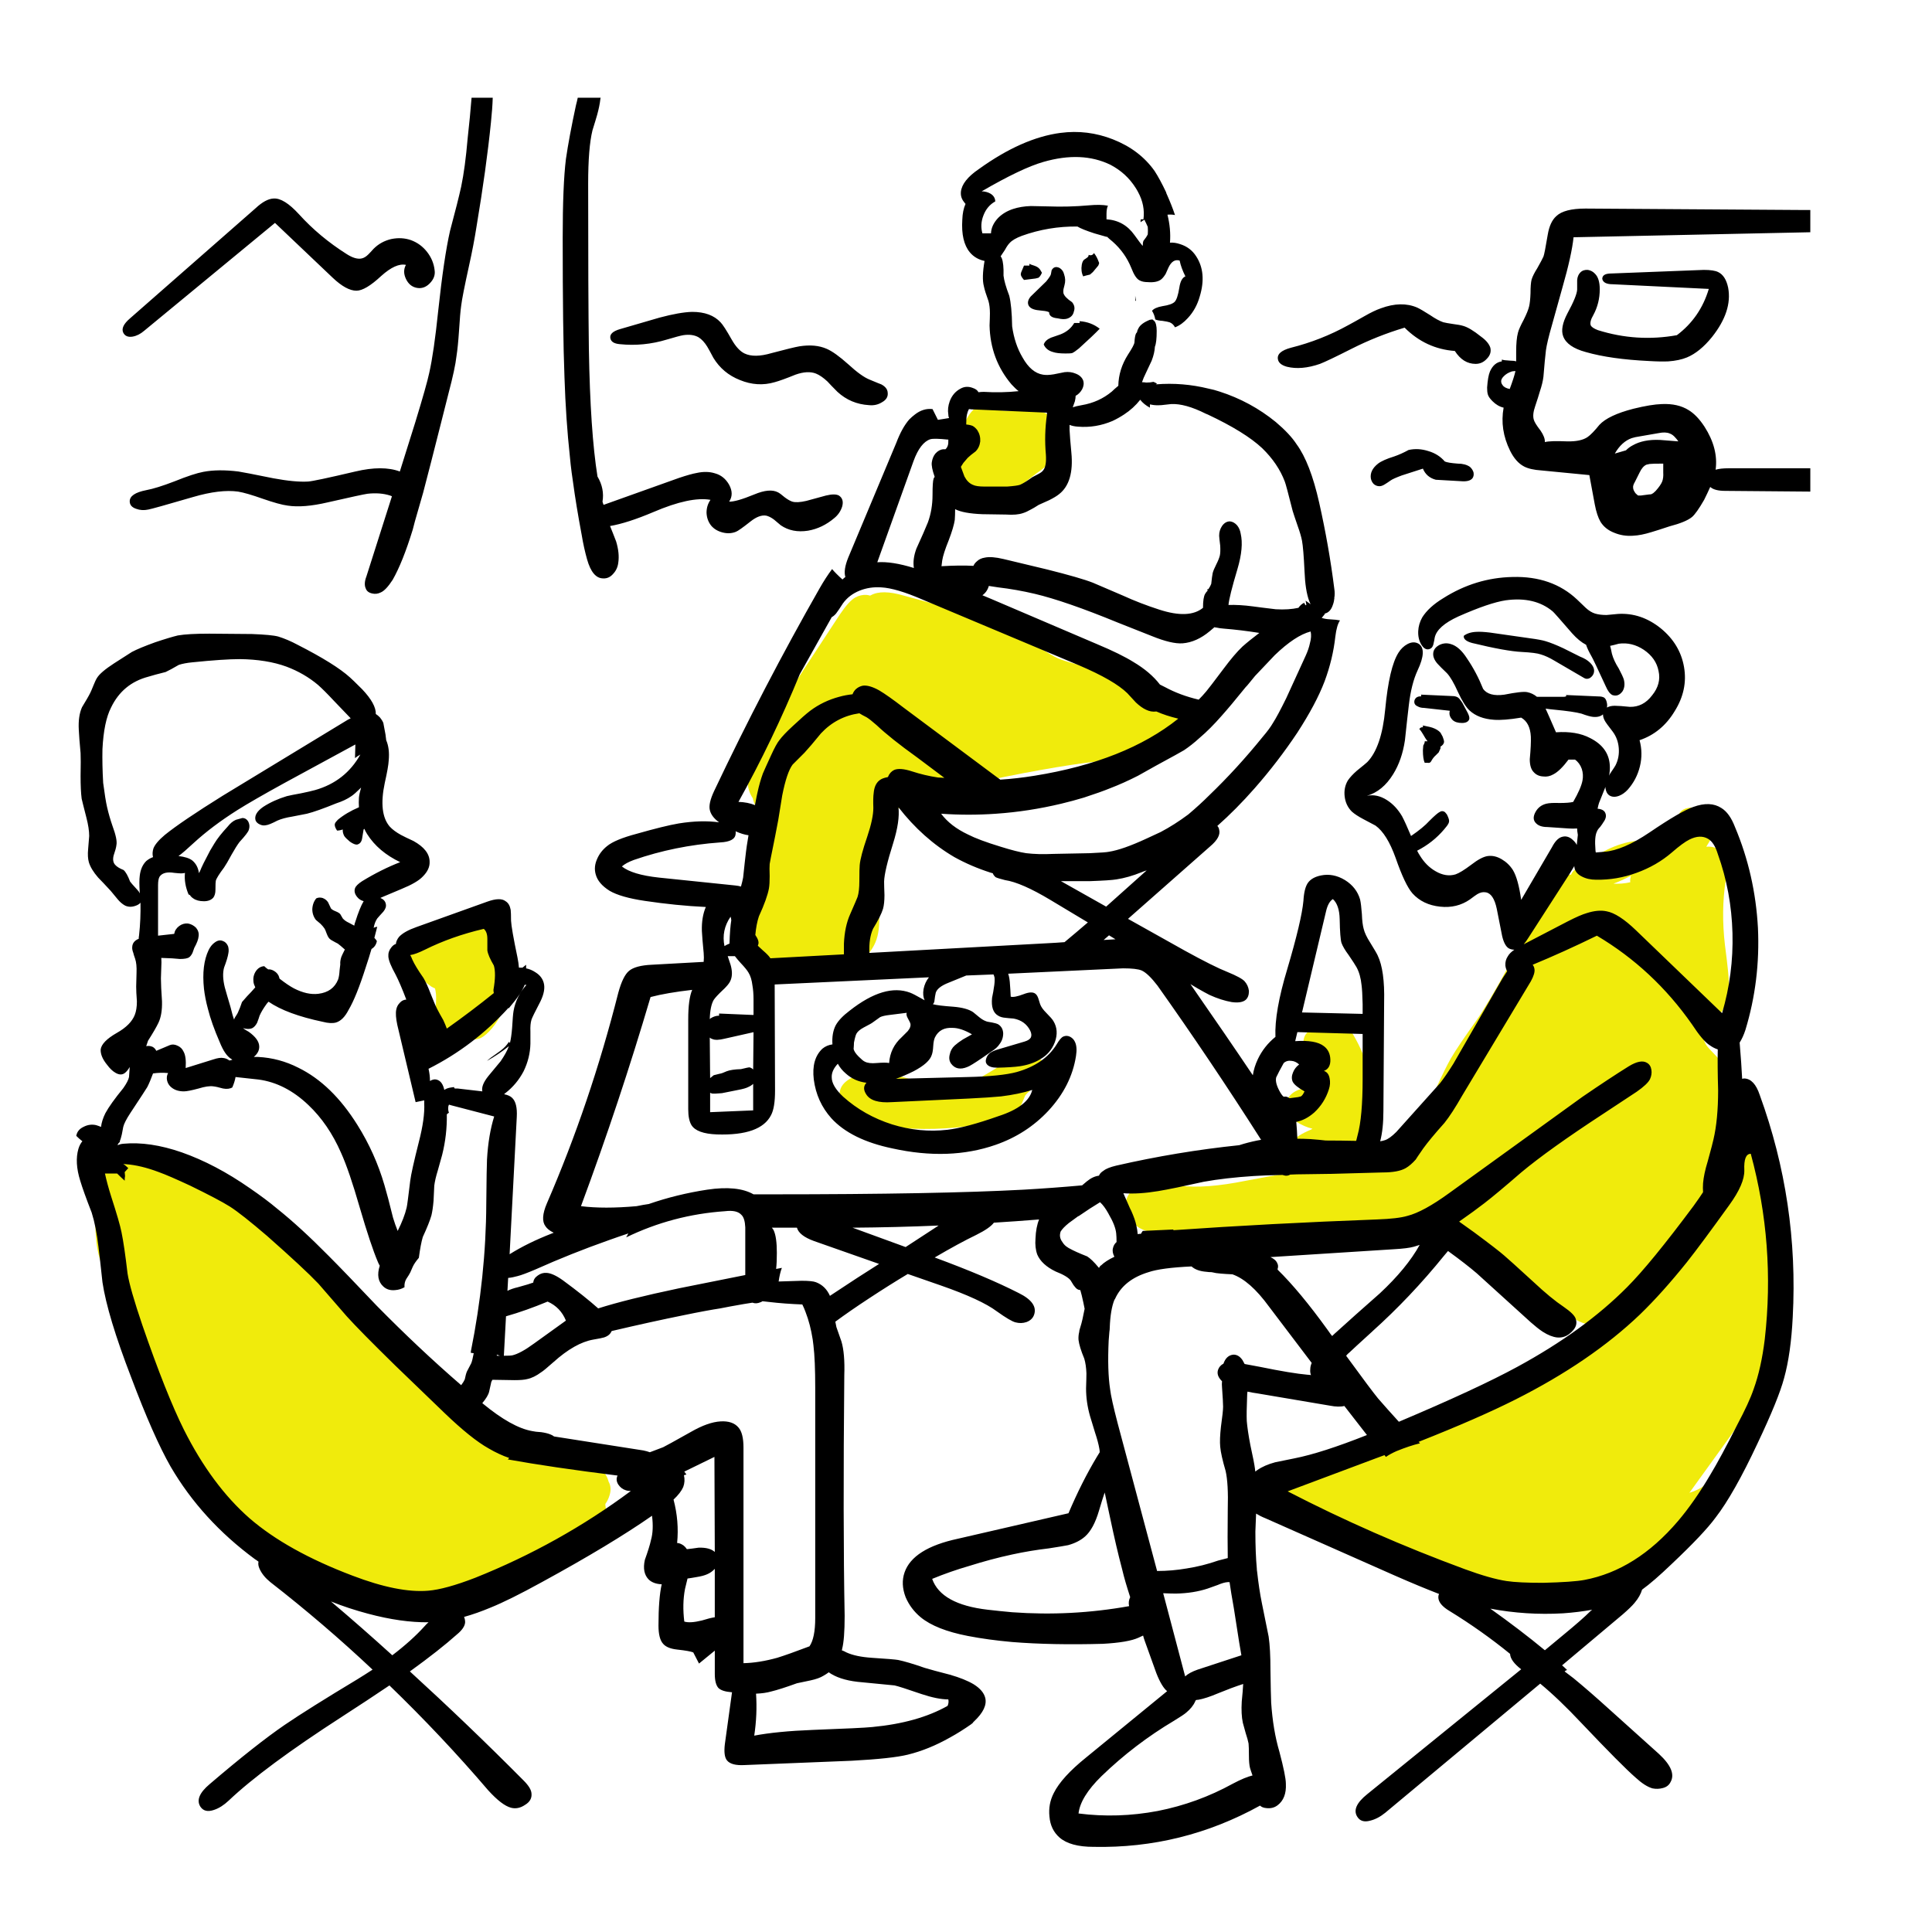
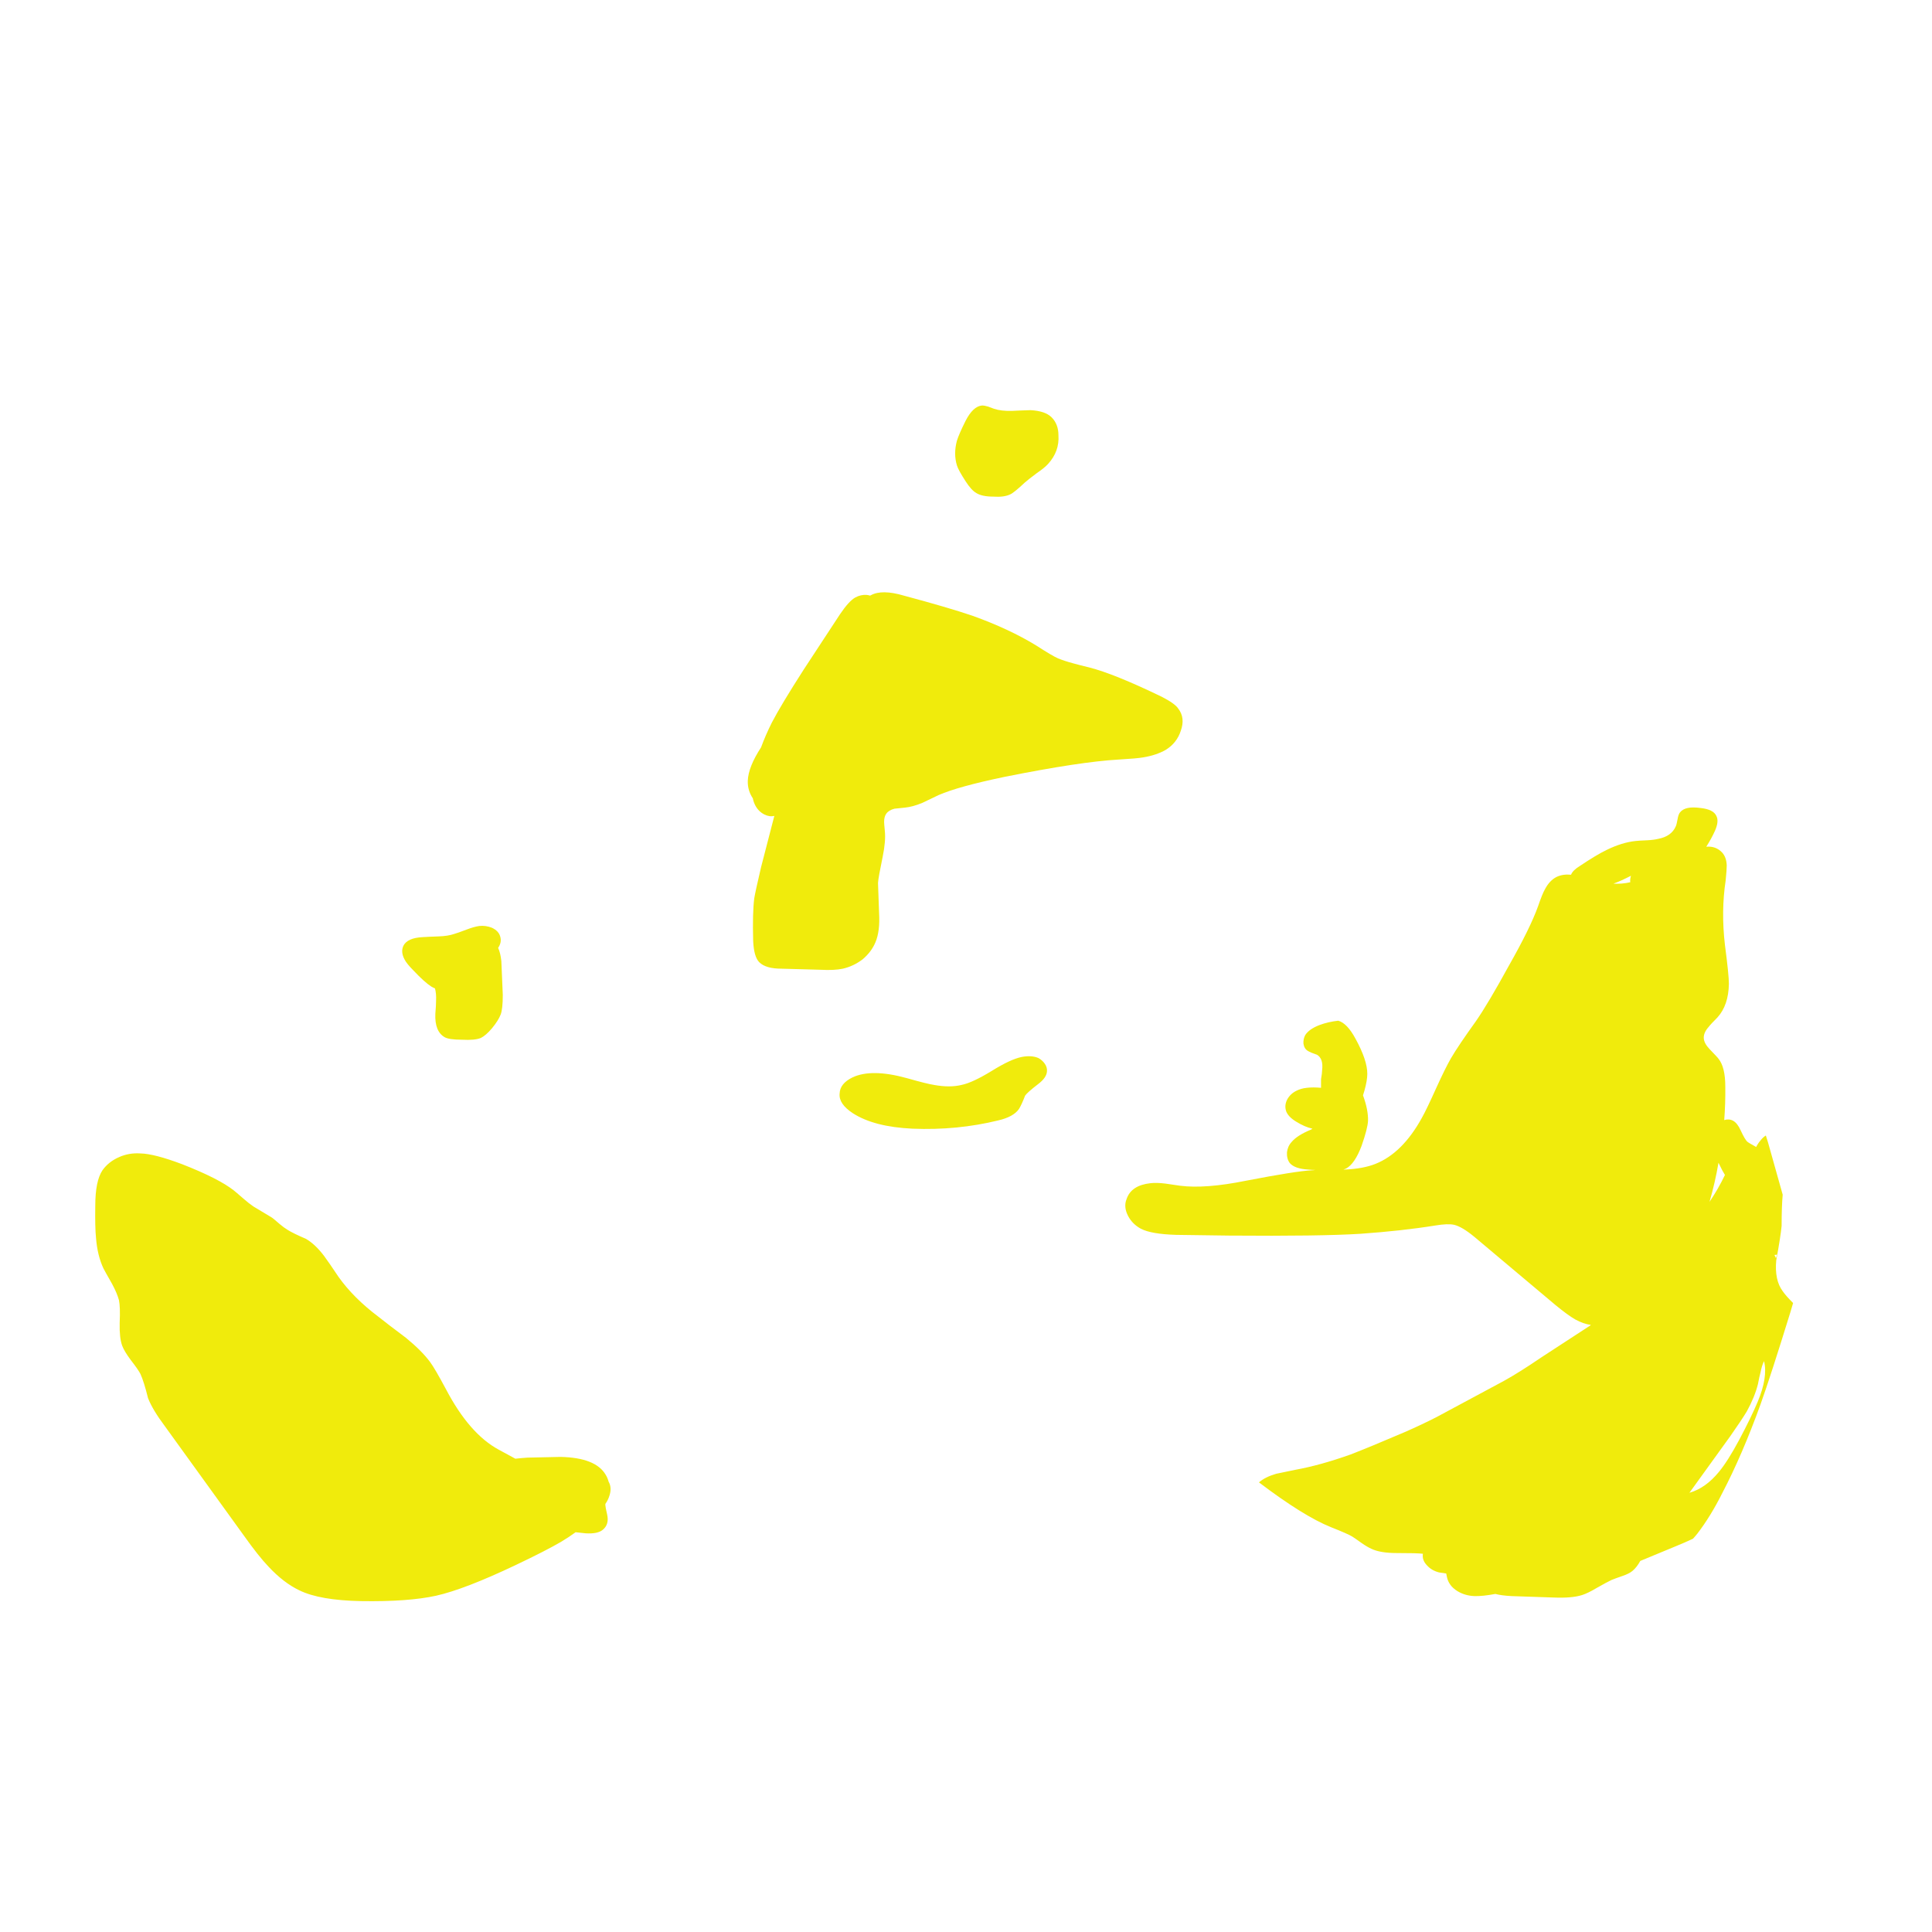
<svg xmlns="http://www.w3.org/2000/svg" id="_レイヤー_1" data-name="レイヤー 1" viewBox="0 0 269.29 269.29">
  <defs>
    <style>
      .cls-1, .cls-2 {
        stroke-width: 0px;
      }

      .cls-2 {
        fill: #f0eb0c;
      }
    </style>
  </defs>
  <g id="Layer0_13_FILL" data-name="Layer0 13 FILL">
    <path class="cls-2" d="M25.38,162.27c-2.57-.97-4.5-1.47-5.8-1.5-1.07-.07-2.05.1-2.95.5-1,.43-1.78,1.05-2.35,1.85-.67,1-1,2.65-1,4.95-.03,2,0,3.48.1,4.45.13,1.67.48,3.1,1.05,4.3.1.2.5.92,1.2,2.15.47.87.78,1.62.95,2.25.13.6.17,1.67.1,3.2-.03,1.37.08,2.42.35,3.15.2.53.6,1.2,1.2,2,.7.9,1.15,1.55,1.35,1.95.33.73.68,1.85,1.05,3.35.43,1.1,1.2,2.38,2.3,3.85l11.05,15.3c1.37,1.93,2.52,3.38,3.45,4.35,1.4,1.5,2.83,2.6,4.3,3.3,1.9.93,4.77,1.43,8.6,1.5,4.37.07,7.85-.18,10.45-.75,2.67-.6,6.38-2.03,11.15-4.3,2.8-1.33,4.88-2.4,6.25-3.2.74-.44,1.42-.89,2.05-1.35.47.06.94.11,1.4.15,1.13.07,1.93-.1,2.4-.5.6-.5.8-1.2.6-2.1-.17-.73-.25-1.17-.25-1.3v-.2c.25-.35.43-.72.55-1.1.26-.76.23-1.43-.1-2-.08-.31-.21-.63-.4-.95-.93-1.6-3.03-2.43-6.3-2.5l-4.6.1c-.61.04-1.17.09-1.7.15-1.01-.54-1.78-.96-2.3-1.25-2.73-1.47-5.18-4.27-7.35-8.4-1.07-2-1.82-3.28-2.25-3.85-.8-1.07-1.92-2.18-3.35-3.35-1.73-1.3-3.02-2.28-3.85-2.95-2.3-1.73-4.15-3.58-5.55-5.55-.87-1.3-1.53-2.27-2-2.9-.83-1.1-1.68-1.9-2.55-2.4-1.17-.5-2.02-.92-2.55-1.25-.33-.2-.72-.48-1.15-.85-.57-.5-.93-.8-1.1-.9-1.13-.67-1.97-1.17-2.5-1.5-.4-.27-.87-.63-1.4-1.1-.73-.63-1.18-1.02-1.35-1.15-1.4-1.1-3.8-2.32-7.2-3.65M159.03,171.27c.97.5,2.6.78,4.9.85l7.35.1c8.6.07,14.72-.02,18.35-.25,3.83-.27,7.3-.65,10.4-1.15,1.2-.2,2.08-.23,2.65-.1.73.17,1.68.73,2.85,1.7l11.3,9.5c1.13.93,2.05,1.6,2.75,2,.76.41,1.47.66,2.15.75-.02.04-.06.07-.1.1l-6.75,4.4c-2.1,1.43-3.85,2.53-5.25,3.3l-9.4,5.05c-1.37.7-2.85,1.4-4.45,2.1-3.27,1.4-5.77,2.43-7.5,3.1-2.8,1-5.38,1.72-7.75,2.15-1.6.33-2.48.52-2.65.55-1.03.3-1.83.7-2.4,1.2,4.13,3.13,7.48,5.22,10.05,6.25,1.6.63,2.58,1.07,2.95,1.3.17.1.6.4,1.3.9.53.37.98.63,1.35.8.83.4,2.02.6,3.55.6,1.93,0,3.15.03,3.65.1-.1.6.1,1.15.6,1.65.43.47.98.78,1.65.95.22.04.55.09,1,.15.03.17.06.33.1.5.17.8.65,1.45,1.45,1.95.7.43,1.5.67,2.4.7.74.02,1.71-.08,2.9-.3.56.15,1.31.25,2.25.3l5.9.2c1.7.07,3.02-.05,3.95-.35.53-.17,1.22-.5,2.05-1,1-.57,1.68-.93,2.05-1.1.33-.13.83-.32,1.5-.55.6-.2,1.07-.43,1.4-.7.4-.33.77-.8,1.1-1.4l4.95-2.05c.86-.35,1.66-.7,2.4-1.05.2-.22.4-.45.6-.7,1.23-1.6,2.4-3.5,3.5-5.7,1.83-3.5,3.6-7.6,5.3-12.3.97-2.7,2.35-6.97,4.15-12.8.15-.47.28-.92.4-1.35-.67-.67-1.16-1.22-1.45-1.65-.77-1.03-1.07-2.47-.9-4.3.4-2.17.65-3.77.75-4.8,0-1.81.05-3.26.15-4.35l-2.05-7.3c-.1-.34-.2-.65-.3-.95-.27.17-.52.4-.75.7-.24.28-.44.58-.6.9-.69-.38-1.11-.63-1.25-.75-.23-.23-.53-.75-.9-1.55-.3-.67-.65-1.12-1.05-1.35-.39-.21-.81-.24-1.25-.1.12-1.55.17-3.1.15-4.65,0-1.83-.32-3.13-.95-3.9-.03-.07-.45-.52-1.25-1.35-.5-.53-.77-1.03-.8-1.5-.03-.5.18-1.02.65-1.55.23-.3.65-.75,1.25-1.35,1.03-1.13,1.57-2.7,1.6-4.7,0-.8-.18-2.6-.55-5.4-.37-3.17-.33-6.17.1-9,.1-1,.15-1.7.15-2.1-.03-.77-.25-1.37-.65-1.8-.59-.62-1.32-.88-2.2-.8.47-.74.87-1.47,1.2-2.2.4-.9.47-1.6.2-2.1-.27-.6-1-.97-2.2-1.1-1.43-.2-2.38,0-2.85.6-.17.2-.28.52-.35.95-.1.53-.18.87-.25,1-.4.93-1.22,1.52-2.45,1.75-.4.1-.92.17-1.55.2-.8.03-1.33.07-1.6.1-1.27.13-2.62.55-4.05,1.25-.97.47-2.22,1.22-3.75,2.25-.64.39-1.04.79-1.2,1.2-.77-.07-1.43.03-2,.3-.67.33-1.22.92-1.65,1.75-.23.4-.55,1.18-.95,2.35-.73,2.03-2.08,4.78-4.05,8.25-1.93,3.53-3.47,6.12-4.6,7.75-1.63,2.27-2.8,4-3.5,5.2-.53.93-1.22,2.32-2.05,4.15-.87,1.93-1.53,3.32-2,4.15-1.8,3.27-3.95,5.4-6.45,6.4-1.17.47-2.62.73-4.35.8-.05,0-.1,0-.15,0,.14-.04.27-.09.4-.15.8-.43,1.52-1.48,2.15-3.15.57-1.63.87-2.8.9-3.5.03-1.03-.21-2.21-.7-3.55.07-.2.14-.42.2-.65.27-.97.4-1.75.4-2.35,0-1.27-.55-2.9-1.65-4.9-.77-1.43-1.57-2.27-2.4-2.5-.93.1-1.8.3-2.6.6-.97.37-1.63.83-2,1.4-.2.37-.28.77-.25,1.2.07.47.27.8.6,1,.27.17.7.35,1.3.55.6.37.83,1.08.7,2.15,0,.27-.05.68-.15,1.25-.01.19-.01.38,0,.55,0,.03,0,.04,0,.05,0,.19,0,.39,0,.6-1.51-.13-2.64,0-3.4.4-.57.27-1,.67-1.3,1.2-.3.57-.35,1.13-.15,1.7.2.5.65.97,1.35,1.4.84.52,1.61.85,2.3,1-.07.06-.15.11-.25.15-1.27.53-2.15,1.1-2.65,1.7-.37.4-.58.88-.65,1.45-.03.6.1,1.1.4,1.5.47.53,1.33.83,2.6.9.33.03.64.05.95.05-.17.03-.34.04-.5.05-1.43.07-4.48.55-9.15,1.45-3.8.77-6.87,1-9.2.7-.9-.13-1.58-.23-2.05-.3-.83-.1-1.53-.12-2.1-.05-1.77.2-2.87.93-3.3,2.2-.3.73-.23,1.52.2,2.35.4.77,1,1.37,1.8,1.8M227.33,122.07c-.1.3-.13.6-.1.9-.79.18-1.57.24-2.35.2.7-.25,1.51-.62,2.45-1.1M240.08,163.17l.35.6c-.62,1.3-1.34,2.55-2.15,3.75.52-1.8.94-3.62,1.25-5.45.19.4.37.76.55,1.1M247.33,174.92c.14,0,.26-.02.35-.05-.03.18-.08.34-.15.5-.05-.15-.12-.3-.2-.45M245.88,189.72c.37,1.5.07,3.4-.9,5.7-.57,1.37-1.42,3.12-2.55,5.25-1.07,2-2.02,3.5-2.85,4.5-1.23,1.5-2.6,2.47-4.1,2.9l5.7-7.9c1.03-1.47,1.8-2.62,2.3-3.45.73-1.33,1.25-2.6,1.55-3.8.13-.7.25-1.23.35-1.6.13-.67.3-1.2.5-1.6M126.38,150.27c-3.27-.9-5.78-.93-7.55-.1-1.17.57-1.77,1.32-1.8,2.25-.1.97.52,1.88,1.85,2.75,1.97,1.27,4.73,1.98,8.3,2.15,4.17.17,8.15-.22,11.95-1.15,1.43-.33,2.4-.87,2.9-1.6.23-.37.52-.98.85-1.85.2-.3.8-.83,1.8-1.6.8-.6,1.22-1.2,1.25-1.8.03-.37-.07-.72-.3-1.05-.23-.33-.53-.6-.9-.8-.63-.27-1.4-.32-2.3-.15-1.03.2-2.43.85-4.2,1.95-1.8,1.1-3.2,1.75-4.2,1.95-1.1.27-2.38.27-3.85,0-.67-.1-1.93-.42-3.8-.95M68.58,143.32c.6-.73,1-1.37,1.2-1.9.2-.5.3-1.42.3-2.75l-.2-4.7c-.08-.76-.23-1.38-.45-1.85.35-.51.45-1.03.3-1.55-.13-.53-.52-.95-1.15-1.25-.57-.23-1.17-.32-1.8-.25-.47.07-1.05.23-1.75.5-.87.33-1.43.53-1.7.6-.57.2-1.3.32-2.2.35-.97.03-1.7.07-2.2.1-1.43.07-2.33.47-2.7,1.2-.27.57-.22,1.2.15,1.9.2.4.62.92,1.25,1.55,1.03,1.1,1.87,1.85,2.5,2.25.17.1.34.18.5.25.13.48.18,1.04.15,1.7,0,.4-.03,1.02-.1,1.85-.07,1.63.37,2.72,1.3,3.25.4.23,1.2.35,2.4.35,1.23.07,2.12-.02,2.65-.25.47-.23.98-.68,1.55-1.35M125.98,83.02c-2.03-.6-3.57-.62-4.6-.05-.03.02-.06.03-.1.05-.15-.05-.32-.08-.5-.1-.53-.03-1.05.08-1.55.35-.6.33-1.32,1.12-2.15,2.35l-5.05,7.7c-2.1,3.27-3.58,5.73-4.45,7.4-.59,1.18-1.09,2.33-1.5,3.45-1.18,1.81-1.8,3.36-1.85,4.65-.03.9.21,1.72.7,2.45.08.39.2.72.35,1,.3.57.72.98,1.25,1.25.5.25.96.31,1.4.2l-1.85,7.15c-.53,2.27-.85,3.72-.95,4.35-.17,1.33-.22,3.32-.15,5.95.07,1.47.35,2.45.85,2.95.6.6,1.63.9,3.1.9l5.45.15c1.27.07,2.3.02,3.1-.15,1-.23,1.92-.67,2.75-1.3.83-.7,1.43-1.5,1.8-2.4.43-1.03.6-2.38.5-4.05-.1-2.63-.15-4.03-.15-4.2.03-.5.25-1.72.65-3.65.3-1.47.4-2.67.3-3.6-.07-.7-.1-1.12-.1-1.25,0-.5.1-.88.3-1.15.23-.33.62-.57,1.15-.7.07,0,.55-.05,1.45-.15.7-.07,1.5-.28,2.4-.65.5-.23,1.27-.6,2.3-1.1,1.83-.8,4.92-1.65,9.25-2.55,7-1.4,12.28-2.2,15.85-2.4,1.7-.1,2.83-.2,3.4-.3,1.23-.2,2.28-.55,3.15-1.05,1.03-.63,1.73-1.52,2.1-2.65.43-1.2.32-2.23-.35-3.1-.3-.47-1.07-1.02-2.3-1.65-4.4-2.13-7.78-3.5-10.15-4.1-.97-.23-1.68-.42-2.15-.55-.87-.23-1.58-.47-2.15-.7-.53-.23-1.55-.83-3.05-1.8-2.5-1.53-5.47-2.92-8.9-4.15-2.27-.77-5.45-1.7-9.55-2.8M141.08,57.27c-1.03.03-1.88-.07-2.55-.3l-.8-.3c-.33-.1-.62-.15-.85-.15-.83.07-1.6.78-2.3,2.15-.6,1.2-1,2.12-1.2,2.75-.33,1.23-.33,2.38,0,3.45.13.43.53,1.17,1.2,2.2.53.83,1.03,1.38,1.5,1.65.53.33,1.32.5,2.35.5,1,.07,1.78-.03,2.35-.3.33-.13,1.02-.68,2.05-1.65.3-.27.85-.7,1.65-1.3.73-.5,1.27-.93,1.6-1.3,1.07-1.17,1.55-2.5,1.45-4,0-1.03-.32-1.87-.95-2.5-.6-.6-1.58-.93-2.95-1-1.13.03-1.98.07-2.55.1Z" />
  </g>
  <g id="Layer0_13_MEMBER_0_FILL" data-name="Layer0 13 MEMBER 0 FILL">
-     <path class="cls-1" d="M229.83,50.32c1.13.07,2.03.08,2.7.05,1-.07,1.87-.25,2.6-.55,1.2-.5,2.37-1.45,3.5-2.85,1.9-2.4,2.65-4.68,2.25-6.85-.23-1.13-.7-1.87-1.4-2.2-.4-.2-1.07-.3-2-.3l-12.9.5c-.83,0-1.25.25-1.25.75.1.5.58.75,1.45.75l13.4.65c-.8,2.67-2.28,4.82-4.45,6.45-3.73.67-7.4.43-11-.7-.53-.2-.87-.42-1-.65-.13-.33-.02-.82.35-1.45.6-1.1.9-2.3.9-3.6,0-1-.22-1.72-.65-2.15-.27-.3-.6-.48-1-.55-.43-.03-.78.08-1.05.35s-.42.63-.45,1.1c0,.3,0,.73,0,1.3-.03.6-.48,1.7-1.35,3.3-.7,1.33-.9,2.4-.6,3.2.37,1,1.42,1.73,3.15,2.2,2.33.67,5.27,1.08,8.8,1.25M201.28,103.42c0-.17-.07-.42-.2-.75-.13-.23-.23-.42-.3-.55-.27-.3-.65-.53-1.15-.7-.03-.03-.47-.13-1.3-.3v.25c-.2-.03-.37.05-.5.25.13.1.4.5.8,1.2.07.12.19.29.35.5h-.4c.03.1-.03.3-.2.6l-.05.65c0,.8.08,1.38.25,1.75h.4c.17.03.28.02.35-.05.07-.03.13-.12.2-.25.17-.3.37-.55.6-.75l.4-.4.25-.55v-.25c.3-.18.47-.4.5-.65M198.08,97.07c-.23-.03-.45.02-.65.15-.2.17-.3.37-.3.6,0,.3.17.52.5.65.23.13.52.2.85.2l3.6.4c-.13.47,0,.9.4,1.3.3.27.73.4,1.3.4.53,0,.87-.17,1-.5.07-.2,0-.5-.2-.9l-.75-1.4c-.3-.47-.53-.73-.7-.8-.2-.1-.43-.15-.7-.15l-4.35-.2v.25M205.78,88.07c-.73.03-1.32.22-1.75.55-.07.43.32.77,1.15,1,3.17.77,5.47,1.18,6.9,1.25,1.33.07,2.23.18,2.7.35.57.17,1.18.45,1.85.85l4.2,2.45c.23.13.48.13.75,0,.27-.17.45-.38.55-.65.17-.5,0-1-.5-1.5-.33-.33-.8-.62-1.4-.85l-2.3-1.15c-1-.47-1.83-.8-2.5-1-.43-.13-1.15-.27-2.15-.4l-5.6-.8c-.83-.1-1.47-.13-1.9-.1M59.53,35.12c-.6-.77-1.35-1.32-2.25-1.65-.87-.3-1.78-.35-2.75-.15-.97.23-1.78.68-2.45,1.35-.33.37-.58.63-.75.8-.3.3-.6.48-.9.55-.57.13-1.27-.07-2.1-.6-2.53-1.6-4.75-3.45-6.65-5.55-1.4-1.53-2.58-2.27-3.55-2.2-.73.03-1.57.48-2.5,1.35l-17.5,15.35c-.9.77-1.22,1.43-.95,2,.23.47.67.65,1.3.55.57-.1,1.1-.37,1.6-.8l18.25-15.05,8.05,7.65c1.27,1.2,2.37,1.8,3.3,1.8.83,0,1.98-.68,3.45-2.05,1.37-1.23,2.52-1.75,3.45-1.55-.33.6-.33,1.25,0,1.95.33.7.83,1.12,1.5,1.25.67.13,1.27-.07,1.8-.6.57-.57.8-1.18.7-1.85-.1-.93-.45-1.78-1.05-2.55M86.43,45.87c-1.03.3-1.48.73-1.35,1.3.1.47.53.73,1.3.8,2.2.23,4.4.02,6.6-.65,1.1-.33,1.85-.53,2.25-.6.87-.13,1.58-.03,2.15.3.43.27.83.7,1.2,1.3.2.33.48.85.85,1.55.87,1.43,2.1,2.47,3.7,3.1,1.63.67,3.25.77,4.85.3.63-.17,1.6-.52,2.9-1.05,1.13-.4,2.08-.45,2.85-.15.5.2,1.03.57,1.6,1.1.3.33.77.82,1.4,1.45,1.23,1.13,2.7,1.75,4.4,1.85.67.07,1.27-.07,1.8-.4.6-.33.87-.78.8-1.35-.03-.47-.33-.85-.9-1.15-.03,0-.57-.22-1.6-.65-.77-.3-1.77-1.02-3-2.15-1.23-1.1-2.23-1.82-3-2.15-1.07-.47-2.33-.58-3.8-.35-.6.1-1.9.42-3.9.95-1.6.47-2.85.48-3.75.05-.63-.3-1.23-.95-1.8-1.95-.73-1.3-1.25-2.1-1.55-2.4-.9-.97-2.22-1.45-3.95-1.45-1.17.03-2.68.3-4.55.8l-5.5,1.6M81.98,25.62c0-3.33.2-5.82.6-7.45.3-.97.52-1.68.65-2.15.23-.83.38-1.57.45-2.2,0-.07.02-.13.05-.2h-3.2c-.07.33-.15.68-.25,1.05-.63,2.93-1.1,5.43-1.4,7.5-.3,2.43-.45,6.1-.45,11,0,8.63.08,15.12.25,19.45.13,3.93.38,7.6.75,11,.07.77.15,1.52.25,2.25.07.43.13.9.2,1.4.27,2.03.67,4.47,1.2,7.3.2,1.2.45,2.33.75,3.4.5,1.77,1.25,2.65,2.25,2.65.53.03,1-.18,1.4-.65.4-.43.63-.95.7-1.55.13-.87.03-1.85-.3-2.95-.33-.87-.62-1.58-.85-2.15,1.6-.27,3.62-.92,6.05-1.95,3.43-1.47,6.08-2.03,7.95-1.7-.37.53-.55,1.13-.55,1.8.03.7.25,1.3.65,1.8.4.47.93.78,1.6.95.67.17,1.28.13,1.85-.1.27-.1.95-.58,2.05-1.45.8-.63,1.52-.9,2.15-.8.33.07.7.25,1.1.55.2.17.52.43.95.8,1.07.73,2.33.98,3.8.75,1.33-.23,2.55-.82,3.65-1.75.53-.43.9-.97,1.1-1.6.2-.7.05-1.22-.45-1.55-.37-.2-.97-.2-1.8,0l-2.75.75c-.87.2-1.52.23-1.95.1-.3-.1-.65-.3-1.05-.6-.43-.37-.75-.6-.95-.7-.77-.4-1.87-.3-3.3.3-1.7.7-2.87,1.03-3.5,1,.47-.7.47-1.48,0-2.35-.47-.83-1.13-1.37-2-1.6-.73-.23-1.57-.25-2.5-.05-.57.1-1.4.33-2.5.7l-10.5,3.75c-.07-.17-.12-.32-.15-.45.2-1.2-.03-2.37-.7-3.5-.67-4.17-1.07-10.08-1.2-17.75-.07-5.1-.1-12.78-.1-23.05M65.73,13.62c-.13,1.7-.32,3.6-.55,5.7-.23,2.7-.53,4.93-.9,6.7-.3,1.37-.82,3.42-1.55,6.15-.57,2.5-1.12,6.22-1.65,11.15-.4,3.87-.82,6.75-1.25,8.65-.23,1.1-.88,3.4-1.95,6.9l-2.15,6.85c-1.6-.6-3.67-.6-6.2,0-3.83.9-6.03,1.37-6.6,1.4-1.2.07-2.8-.08-4.8-.45-2.8-.57-4.43-.88-4.9-.95-1.87-.23-3.5-.22-4.9.05-.9.17-2.22.6-3.95,1.3-1.73.67-3.07,1.08-4,1.25-1.53.3-2.3.82-2.3,1.55,0,.5.3.85.9,1.05.53.2,1.1.23,1.7.1.4-.07,2.48-.65,6.25-1.75,2.5-.73,4.58-.98,6.25-.75.8.13,1.95.47,3.45,1,1.53.53,2.68.85,3.45.95,1.47.23,3.33.08,5.6-.45,3.2-.73,5.05-1.13,5.55-1.2,1.17-.13,2.22-.05,3.15.25.07.03.15.07.25.1l-3.55,11.15c-.27.7-.3,1.27-.1,1.7.13.37.43.6.9.7.4.1.8.05,1.2-.15.47-.2,1.02-.78,1.65-1.75.93-1.63,1.87-3.97,2.8-7,.1-.4.2-.78.3-1.15.3-1.07.68-2.4,1.15-4,.67-2.53,1.48-5.72,2.45-9.55l1.1-4.35c.6-2.27.97-3.98,1.1-5.15.13-.83.25-2,.35-3.5.1-1.63.2-2.8.3-3.5.1-.87.47-2.73,1.1-5.6.43-1.93.78-3.77,1.05-5.5.9-5.37,1.57-10.18,2-14.45.13-1.27.22-2.42.25-3.45h-2.95M196.33,62.72c-.67.37-1.33.67-2,.9-1.07.33-1.82.67-2.25,1-.8.63-1.13,1.33-1,2.1.07.3.2.55.4.75.23.2.5.3.8.3.23,0,.5-.1.8-.3.17-.1.42-.27.75-.5.23-.17.75-.4,1.55-.7l2.95-.95c.33.8.93,1.32,1.8,1.55l3.5.2c.8.07,1.33-.07,1.6-.4.17-.23.22-.52.15-.85-.1-.3-.27-.55-.5-.75-.43-.3-1-.45-1.7-.45-.93-.07-1.53-.17-1.8-.3-.6-.7-1.37-1.18-2.3-1.45-.93-.3-1.85-.35-2.75-.15M207.38,54.97c.07.27.28.58.65.95.47.47.98.77,1.55.9-.37,2.03-.07,4.03.9,6,.53,1.07,1.18,1.8,1.95,2.2.57.3,1.37.48,2.4.55l6.7.65.75,4.05c.2,1.07.47,1.88.8,2.45.43.7,1.08,1.22,1.95,1.55.8.33,1.67.47,2.6.4.73-.03,1.58-.2,2.55-.5.57-.17,1.4-.43,2.5-.8,1.53-.4,2.58-.83,3.15-1.3.4-.33.97-1.13,1.7-2.4.33-.67.62-1.27.85-1.8.4.37,1.1.55,2.1.55l11.85.1v-3.25h-11.4c-.77,0-1.37.07-1.8.2.27-1.97-.25-3.97-1.55-6-.7-1.07-1.43-1.83-2.2-2.3-1-.63-2.25-.92-3.75-.85-1,.03-2.32.25-3.95.65-2.33.6-3.92,1.35-4.75,2.25-.67.83-1.22,1.4-1.65,1.7-.63.43-1.58.63-2.85.6-1.6-.07-2.63-.03-3.1.1.03-.43-.17-.97-.6-1.6-.57-.73-.88-1.25-.95-1.55-.13-.47-.07-1.08.2-1.85.3-.9.52-1.58.65-2.05.27-.8.43-1.48.5-2.05.13-1.63.25-2.87.35-3.7.1-.73.38-1.92.85-3.55l1.45-5.2c.87-3.03,1.38-5.37,1.55-7l33-.7v-3.1h-1.05l-30.3-.2c-1.97,0-3.32.35-4.05,1.05-.6.53-1,1.4-1.2,2.6-.3,1.8-.5,2.82-.6,3.05-.13.3-.42.83-.85,1.6-.4.63-.67,1.17-.8,1.6-.1.4-.15,1.03-.15,1.9-.03.83-.1,1.45-.2,1.85-.1.43-.35,1.05-.75,1.85-.43.8-.7,1.4-.8,1.8-.17.63-.25,1.52-.25,2.65,0,.5,0,.95,0,1.35-.2-.07-.47-.1-.8-.1-.6-.03-1-.08-1.2-.15v.25c-.73.1-1.28.57-1.65,1.4-.2.47-.33,1.22-.4,2.25,0,.4.03.72.1.95M227.58,62.07c-.33.17-.65.4-.95.7l-1.55.45c.63-1.1,1.42-1.82,2.35-2.15.3-.1.68-.18,1.15-.25l2.6-.45c.63-.13,1.15-.12,1.55.05.3.1.58.32.85.65.1.1.22.25.35.45l-2.55-.2c-1.53-.07-2.8.18-3.8.75M210.73,51.77c.2-.03.37-.05.5-.05-.13.6-.4,1.43-.8,2.5-.5-.1-.83-.28-1-.55-.3-.4-.25-.8.15-1.2.27-.3.65-.53,1.15-.7M227.63,67.97c-.03-.2.05-.47.25-.8l.65-1.3c.27-.57.58-.93.95-1.1l.45-.1c.23-.03.87-.05,1.9-.05v1.25c.03.5-.02.92-.15,1.25-.13.33-.43.77-.9,1.3-.23.23-.4.37-.5.4-.07.07-.22.1-.45.1l-1.15.15h-.35s-.15-.1-.35-.3c-.23-.3-.35-.57-.35-.8M192.48,42.97c-.67.23-1.43.6-2.3,1.1-1,.57-1.75.98-2.25,1.25-2.53,1.4-5.2,2.45-8,3.15-1.37.37-1.97.92-1.8,1.65.1.47.52.8,1.25,1,1.33.33,2.87.2,4.6-.4.7-.27,2.17-.97,4.4-2.1,2.37-1.2,4.83-2.18,7.4-2.95,1.97,1.97,4.3,3.05,7,3.25.77,1.2,1.73,1.8,2.9,1.8.6,0,1.12-.23,1.55-.7.47-.47.63-.98.5-1.55-.17-.53-.6-1.05-1.3-1.55-1.03-.83-1.87-1.33-2.5-1.5-.33-.1-.78-.18-1.35-.25-.67-.1-1.13-.18-1.4-.25-.5-.17-1.12-.5-1.85-1-.83-.53-1.43-.88-1.8-1.05-1.47-.63-3.15-.6-5.05.1M142.28,38.22c0,.2.15.47.45.8l1.6-.2.4-.1c.17-.1.33-.33.5-.7-.17-.33-.32-.55-.45-.65-.13-.13-.35-.25-.65-.35-.33-.1-.55-.18-.65-.25v.25h-.75l-.4.95-.05.25M148.23,40.32c.1-.37.15-.57.15-.6.13-.47.12-.95-.05-1.45-.1-.43-.33-.75-.7-.95-.47-.2-.82-.08-1.05.35l-.1.55c-.03.17-.25.5-.65,1l-1.85,1.8c-.47.4-.7.8-.7,1.2.03.53.45.87,1.25,1l.85.1c.37.03.65.1.85.2,0,.5.4.78,1.2.85.53.13.97.15,1.3.05.53-.17.85-.5.95-1,.17-.47.08-.9-.25-1.3-.7-.47-1.1-.88-1.2-1.25-.03-.13-.03-.32,0-.55M150.48,44.77v.25h-.75c-.43.73-1.08,1.27-1.95,1.6-.6.2-1.03.35-1.3.45-.53.23-.87.55-1,.95.23.53.67.88,1.3,1.05.37.13.95.2,1.75.2.5,0,.8-.02.9-.05.23-.1.55-.32.95-.65,1.33-1.2,2.3-2.12,2.9-2.75-.8-.63-1.73-.98-2.8-1.05M158.23,41.22v.7h.1c-.03-.27-.07-.5-.1-.7M152.48,35.27c-.17.3-.42.38-.75.25.03.1-.02.22-.15.35l-.35.25c-.23.1-.38.37-.45.8-.1.6-.03,1.13.2,1.6.2-.07.52-.15.95-.25l.4-.35.75-.9.1-.25c.03-.07.02-.17-.05-.3-.17-.47-.38-.87-.65-1.2M147.83,18.52c-3.57.47-7.37,2.15-11.4,5.05-1.57,1.07-2.4,2.13-2.5,3.2v.05c-.03.5.12.95.45,1.35.07.1.13.18.2.25-.27.6-.42,1.33-.45,2.2-.13,2.03.22,3.55,1.05,4.55.53.63,1.22,1.03,2.05,1.2-.27,1.57-.3,2.73-.1,3.5.1.5.32,1.2.65,2.1.13.47.2,1.03.2,1.7,0,.37-.02.93-.05,1.7.07,3.13,1.08,5.87,3.05,8.2.37.4.7.72,1,.95-1.6.17-3.22.2-4.85.1-.27,0-.52.02-.75.05-.13-.27-.4-.47-.8-.6-.6-.23-1.17-.2-1.7.1-.7.37-1.2.95-1.5,1.75-.23.63-.3,1.25-.2,1.85,0,.17.03.33.1.5l-1.55.25-.75-1.5c-.87-.1-1.68.15-2.45.75-.27.2-.53.43-.8.7-.67.77-1.27,1.85-1.8,3.25l-6.7,16c-.47,1.17-.6,2.07-.4,2.7-.13.1-.27.22-.4.35-.27-.23-.55-.5-.85-.8-.23-.23-.43-.45-.6-.65-.6.8-1.18,1.7-1.75,2.7-5.17,9.07-10.07,18.48-14.7,28.25-.53,1.13-.73,2-.6,2.6.13.63.57,1.22,1.3,1.75-1.67-.23-3.53-.18-5.6.15-1.37.23-3.33.72-5.9,1.45-2,.53-3.37,1.1-4.1,1.7-.63.5-1.1,1.1-1.4,1.8-.33.73-.4,1.45-.2,2.15.23.87.88,1.63,1.95,2.3,1.03.6,2.67,1.07,4.9,1.4,2.89.43,5.72.72,8.5.85-.4.93-.59,2.05-.55,3.35.03.67.12,1.68.25,3.05.04.45.04.87,0,1.25l-7.25.4c-1.5.07-2.55.35-3.15.85-.57.47-1.07,1.48-1.5,3.05-2.6,10.27-5.92,20.05-9.95,29.35-.63,1.47-.7,2.53-.2,3.2.2.3.52.57.95.8.06.03.13.07.2.1-.09.03-.17.07-.25.1-2.23.87-4.2,1.83-5.9,2.9l1-19.15c.07-1.3-.15-2.18-.65-2.65-.23-.23-.6-.4-1.1-.5.03-.07.08-.12.15-.15,1.07-.83,1.92-1.85,2.55-3.05.6-1.23.92-2.52.95-3.85v-1.7c-.03-.67.02-1.22.15-1.65.07-.23.48-1.08,1.25-2.55.5-1.03.65-1.9.45-2.6-.17-.6-.55-1.08-1.15-1.45-.4-.27-.83-.45-1.3-.55,0-.17,0-.33,0-.5-.17.13-.33.27-.5.4h-.5c-.03-.43-.1-.9-.2-1.4-.57-2.73-.87-4.45-.9-5.15,0-.73-.02-1.23-.05-1.5-.1-.57-.33-.97-.7-1.2-.5-.4-1.35-.38-2.55.05l-9.9,3.55c-1.13.4-1.93.85-2.4,1.35-.27.33-.42.67-.45,1-.23.07-.45.23-.65.5-.3.37-.43.78-.4,1.25.03.53.37,1.37,1,2.5.43.83.93,2,1.5,3.5-.37.03-.67.18-.9.45-.27.27-.43.58-.5.95-.1.5-.05,1.22.15,2.15l2.55,10.75,1.2-.25v.4c.07,1.4-.18,3.2-.75,5.4-.7,2.77-1.1,4.57-1.2,5.4-.27,2.23-.43,3.48-.5,3.75-.23.97-.65,2.05-1.25,3.25-.23-.57-.45-1.18-.65-1.85-.5-2.03-.9-3.55-1.2-4.55-.87-2.97-2.12-5.75-3.75-8.35-2.37-3.8-5.12-6.47-8.25-8-1.77-.9-3.63-1.4-5.6-1.5h-.6l.05-.05c.5-.43.73-.92.7-1.45-.03-.67-.52-1.33-1.45-2-.3-.17-.57-.33-.8-.5h.05c.47.13.87.13,1.2,0,.27-.13.5-.38.7-.75.17-.43.28-.77.35-1,.2-.47.52-1,.95-1.6.07-.1.17-.22.3-.35,1.7,1.17,4.22,2.1,7.55,2.8.77.2,1.38.23,1.85.1.67-.2,1.25-.78,1.75-1.75.73-1.23,1.53-3.22,2.4-5.95.3-.9.57-1.75.8-2.55.4-.23.65-.6.75-1.1-.1-.17-.22-.32-.35-.45.13-.53.27-1.05.4-1.55-.2.03-.37.08-.5.15.1-.53.27-.97.5-1.3.17-.2.45-.52.85-.95.3-.37.42-.72.35-1.05-.07-.4-.32-.68-.75-.85l.05-.05,2.85-1.2c1.47-.6,2.47-1.18,3-1.75.67-.67.98-1.35.95-2.05,0-1.1-.75-2.07-2.25-2.9-.8-.37-1.38-.65-1.75-.85-.67-.37-1.18-.75-1.55-1.15-1.07-1.23-1.3-3.27-.7-6.1.33-1.47.52-2.52.55-3.15.1-1.1-.02-2.03-.35-2.8-.03-.23-.07-.5-.1-.8l-.3-1.6c-.07-.2-.23-.47-.5-.8-.2-.2-.38-.35-.55-.45.03-.93-.6-2.08-1.9-3.45-.93-.93-1.5-1.48-1.7-1.65-1.4-1.27-3.83-2.78-7.3-4.55-.93-.5-1.83-.88-2.7-1.15-.63-.17-1.85-.28-3.65-.35l-5.95-.05c-1.97,0-3.43.08-4.4.25-.7.17-1.75.48-3.15.95-1.47.53-2.55.98-3.25,1.35-.1.07-.93.6-2.5,1.6-1.23.8-2.02,1.47-2.35,2-.17.27-.33.62-.5,1.05-.23.57-.38.92-.45,1.05-.23.47-.62,1.13-1.15,2-.37.83-.52,1.88-.45,3.15.03.73.12,1.82.25,3.25.03.57.03,1.63,0,3.2,0,1.33.05,2.38.15,3.15.07.3.28,1.17.65,2.6.27,1.03.4,1.9.4,2.6,0,.1-.05.72-.15,1.85-.07.73-.03,1.33.1,1.8.2.67.63,1.38,1.3,2.15.4.4.98,1.02,1.75,1.85.23.27.55.65.95,1.15.33.4.68.7,1.05.9.43.2.9.22,1.4.05.33-.1.58-.25.75-.45.03,1.5-.03,3.02-.2,4.55-.03.17-.05.33-.05.5h-.05c-.53.23-.82.6-.85,1.1-.03.23.02.52.15.85.03.17.12.43.25.8.17.5.23,1.15.2,1.95l-.05,1.95c0,.47.03,1.15.1,2.05,0,.77-.1,1.4-.3,1.9-.37.93-1.2,1.77-2.5,2.5-1.4.8-2.15,1.57-2.25,2.3-.03.67.27,1.38.9,2.15.37.5.75.87,1.15,1.1.5.3.93.32,1.3.05.23-.17.47-.45.7-.85-.03.37-.07.83-.1,1.4-.07.37-.33.88-.8,1.55-1.2,1.47-2.03,2.63-2.5,3.5-.33.67-.53,1.3-.6,1.9-.23-.1-.47-.18-.7-.25-.6-.13-1.18-.05-1.75.25-.57.27-.9.68-1,1.25.27.27.55.52.85.75-.23.27-.42.62-.55,1.05-.37,1.27-.28,2.75.25,4.45.3,1,.83,2.48,1.6,4.45.4,1.27.72,2.87.95,4.8.13,1.1.32,2.73.55,4.9.47,3.13,1.8,7.55,4,13.25,2.07,5.5,3.9,9.65,5.5,12.45,2.9,4.97,6.82,9.27,11.75,12.9.17.1.33.22.5.35-.07.3-.02.63.15,1,.3.67.8,1.28,1.5,1.85,4.97,3.87,9.72,7.93,14.25,12.2-.67.43-1.35.87-2.05,1.3-4.6,2.77-8,4.9-10.2,6.4-2.63,1.8-6.12,4.55-10.45,8.25-1.43,1.2-1.87,2.25-1.3,3.15.4.6,1.03.75,1.9.45.7-.23,1.38-.67,2.05-1.3,3.3-3.13,8.57-7.03,15.8-11.7,2.43-1.57,4.63-3.02,6.6-4.35,4.83,4.67,9.42,9.53,13.75,14.6,1.27,1.4,2.33,2.22,3.2,2.45.67.17,1.32.03,1.95-.4.67-.4.97-.93.9-1.6-.03-.5-.4-1.1-1.1-1.8-5.23-5.27-10.52-10.33-15.85-15.2,2.77-2,4.95-3.72,6.55-5.15.73-.6,1.12-1.17,1.15-1.7,0-.27-.05-.52-.15-.75,1.2-.33,2.43-.77,3.7-1.3,1.73-.7,4.12-1.88,7.15-3.55,6.47-3.53,11.58-6.62,15.35-9.25.17,1.33.12,2.47-.15,3.4-.13.63-.42,1.55-.85,2.75-.27,1.2-.08,2.12.55,2.75.43.4,1.03.62,1.8.65-.3,1.33-.45,3.25-.45,5.75,0,1.23.22,2.08.65,2.55.37.43,1.02.7,1.95.8,1.2.13,1.95.27,2.25.4l.8,1.55,2.2-1.8v3.25c0,.93.17,1.58.5,1.95.33.33.95.53,1.85.6h.05l-1,7.25c-.13,1.1-.03,1.85.3,2.25.4.5,1.22.72,2.45.65l14.9-.6c3.73-.2,6.35-.48,7.85-.85,1.93-.47,3.9-1.27,5.9-2.4.97-.53,1.95-1.15,2.95-1.85.07-.07.15-.13.25-.2h-.05c.07-.07.13-.13.2-.2,1.27-1.2,1.78-2.28,1.55-3.25-.17-.7-.7-1.33-1.6-1.9-.83-.5-1.95-.95-3.35-1.35-1.57-.4-2.73-.72-3.5-.95-1.63-.57-2.87-.93-3.7-1.1-.4-.07-1.62-.17-3.65-.3-1.5-.1-2.68-.35-3.55-.75-.23-.13-.45-.23-.65-.3.03-.07.05-.13.05-.2.23-.87.35-2.4.35-4.6-.17-8.7-.18-19.88-.05-33.55.07-2.03-.07-3.6-.4-4.7l-.7-2c-.05-.21-.1-.46-.15-.75,1.33-.98,2.9-2.07,4.7-3.25,1.93-1.27,3.73-2.4,5.4-3.4l4.6,1.6c3.73,1.3,6.33,2.5,7.8,3.6,1.3.93,2.18,1.45,2.65,1.55.5.13,1,.12,1.5-.05.53-.2.88-.53,1.05-1,.4-1.13-.32-2.15-2.15-3.05-3-1.53-6.9-3.18-11.7-4.95,2.27-1.33,4.2-2.38,5.8-3.15,1.27-.63,2.08-1.2,2.45-1.7,2.1-.13,4.2-.28,6.3-.45-.29.72-.46,1.6-.5,2.65-.07.87.02,1.62.25,2.25.4.93,1.25,1.72,2.55,2.35,1.1.43,1.8.85,2.1,1.25l.4.65c.17.23.33.42.5.55.12.08.27.13.45.15l.2.75c.16.69.3,1.31.4,1.85-.09.44-.19.92-.3,1.45-.07.33-.2.82-.4,1.45-.03.1-.05.2-.05.3-.1.4-.13.78-.1,1.15.07.6.33,1.47.8,2.6.17.57.27,1.25.3,2.05,0,.47-.02,1.17-.05,2.1,0,1.27.18,2.55.55,3.85.1.33.33,1.1.7,2.3.3.9.5,1.65.6,2.25.03.17.05.33.05.5-.13.2-.27.42-.4.65-1.4,2.33-2.72,4.95-3.95,7.85l-15.4,3.55c-4.2.9-6.68,2.47-7.45,4.7-.37,1.07-.32,2.22.15,3.45.47,1.1,1.17,2.03,2.1,2.8,1.43,1.17,3.62,2.03,6.55,2.6,1.9.37,3.97.65,6.2.85,3.73.3,7.95.38,12.65.25,2.37-.13,4.02-.42,4.95-.85.2-.1.42-.2.65-.3.07.27.15.53.25.8l1.6,4.45c.5,1.27,1,2.1,1.5,2.5l-11.3,9.25c-2.27,1.83-3.77,3.48-4.5,4.95-.53,1.03-.73,2.13-.6,3.3.1,1.2.57,2.17,1.4,2.9,1,.87,2.58,1.3,4.75,1.3,8.23.17,15.97-1.75,23.2-5.75.2.2.5.32.9.35.6.07,1.12-.07,1.55-.4.83-.63,1.22-1.63,1.15-3,0-.7-.3-2.18-.9-4.45-.6-2.03-.98-4.32-1.15-6.85-.03-.73-.07-2.27-.1-4.6,0-1.9-.08-3.43-.25-4.6-.43-2.1-.75-3.67-.95-4.7-.27-1.33-.48-2.77-.65-4.3-.03-.17-.05-.33-.05-.5-.13-1.43-.2-3.15-.2-5.15.03-.97.07-1.8.1-2.5.37.23.8.45,1.3.65l17.95,7.95c2.43,1.07,4.52,1.93,6.25,2.6-.07.13-.1.28-.1.45,0,.67.53,1.32,1.6,1.95,2.93,1.8,5.73,3.78,8.4,5.95.03.67.55,1.38,1.55,2.15l-21.45,17.4c-1.5,1.2-1.97,2.25-1.4,3.15.37.6.97.78,1.8.55.7-.17,1.4-.53,2.1-1.1l21.6-18c1.7,1.4,3.62,3.23,5.75,5.5,3.73,3.93,6.25,6.47,7.55,7.6.87.8,1.65,1.3,2.35,1.5.5.1.98.08,1.45-.05.5-.13.85-.4,1.05-.8.63-1.07.1-2.38-1.6-3.95l-6.95-6.25c-1.8-1.63-3.45-3.07-4.95-4.3-.47-.37-.88-.68-1.25-.95.1-.1.22-.17.35-.2-.23-.23-.47-.45-.7-.65l8.45-7.1c.77-.67,1.32-1.2,1.65-1.6.53-.63.88-1.25,1.05-1.85,1.07-.77,2.43-1.95,4.1-3.55,3-2.83,5.05-5,6.15-6.5,1.7-2.2,3.65-5.65,5.85-10.35,1.93-4.07,3.17-7.1,3.7-9.1.63-2.27,1.03-5.1,1.2-8.5.57-10.67-.97-20.98-4.6-30.95-.5-1.5-1.22-2.27-2.15-2.3-.1,0-.2.02-.3.05-.07-1.37-.18-3.05-.35-5.05.3-.47.57-1.05.8-1.75,1.4-4.6,1.98-9.35,1.75-14.25-.27-4.93-1.33-9.62-3.2-14.05-.5-1.3-1.13-2.18-1.9-2.65-1.03-.67-2.33-.72-3.9-.15-1.17.4-3.2,1.58-6.1,3.55-2.47,1.67-4.57,2.57-6.3,2.7-.47.03-.87.07-1.2.1-.03-.13-.05-.27-.05-.4-.1-1.2-.03-2.03.2-2.5.07-.2.22-.42.45-.65.23-.3.38-.52.45-.65.4-.53.47-1.02.2-1.45-.2-.27-.53-.42-1-.45.07-.33.13-.6.2-.8.03-.1.33-.85.9-2.25v.2c.07.47.25.8.55,1,.37.23.82.25,1.35.05.43-.17.83-.45,1.2-.85.83-.93,1.4-2.02,1.7-3.25.3-1.23.28-2.45-.05-3.65,2.07-.7,3.7-2.05,4.9-4.05,1.23-1.97,1.67-4.02,1.3-6.15-.37-2.13-1.45-3.93-3.25-5.4-1.83-1.47-3.82-2.13-5.95-2-.7.07-1.23.12-1.6.15-.63,0-1.17-.07-1.6-.2-.43-.13-.87-.4-1.3-.8-.53-.5-.93-.88-1.2-1.15-2.33-2.2-5.33-3.25-9-3.15-3.43.07-6.65,1.05-9.65,2.95-1.37.83-2.35,1.73-2.95,2.7-.33.6-.52,1.23-.55,1.9-.03.73.12,1.37.45,1.9s.7.73,1.1.6c.27-.07.45-.27.55-.6.1-.43.17-.77.2-1,.23-1.07,1.33-2.05,3.3-2.95,2.87-1.27,5.07-2.02,6.6-2.25,2.7-.37,4.88.15,6.55,1.55.13.1,1.03,1.12,2.7,3.05.66.74,1.31,1.27,1.95,1.6.14.44.39.97.75,1.6.17.27.83,1.67,2,4.2.27.63.57,1.03.9,1.2.57.2,1.05.02,1.45-.55.27-.47.32-1.02.15-1.65-.1-.3-.33-.8-.7-1.5-.47-.73-.78-1.42-.95-2.05-.09-.49-.18-.85-.25-1.1.38-.08.78-.18,1.2-.3,1.23-.17,2.4.12,3.5.85,1.13.77,1.82,1.75,2.05,2.95.27,1.2-.03,2.33-.9,3.4-.83,1.1-1.87,1.63-3.1,1.6-.97-.1-1.67-.15-2.1-.15s-.81.08-1.1.25c.05-.2.05-.42,0-.65-.07-.37-.2-.62-.4-.75-.2-.1-.43-.15-.7-.15l-4.6-.2c.1.17-.02.25-.35.25h-3.7c-.41-.34-.86-.55-1.35-.65-.47-.1-1.53.02-3.2.35-1.43.2-2.42-.07-2.95-.8-.63-1.57-1.38-2.98-2.25-4.25-.7-1.1-1.45-1.77-2.25-2-.53-.17-1.05-.13-1.55.1-.53.27-.83.63-.9,1.1-.07.5.13,1.02.6,1.55.27.3.7.73,1.3,1.3.47.5.98,1.38,1.55,2.65.57,1.23,1.1,2.08,1.6,2.55.83.77,1.97,1.2,3.4,1.3.9.07,2.17-.03,3.8-.3.83.47,1.28,1.35,1.35,2.65.03.7-.02,1.75-.15,3.15,0,.83.18,1.43.55,1.8.33.37.77.57,1.3.6.5.07.98-.03,1.45-.3.63-.33,1.33-1.02,2.1-2.05h.9c.43.3.75.73.95,1.3.17.53.2,1.07.1,1.6-.13.73-.57,1.73-1.3,3-.4.1-1.03.15-1.9.15-.83-.03-1.45,0-1.85.1-.67.17-1.17.55-1.5,1.15-.37.67-.33,1.2.1,1.6.33.33.85.5,1.55.5l2.95.2c.43.03.83.03,1.2,0,0,.2.03.5.1.9,0,.03-.05.5-.15,1.4-.13-.27-.32-.5-.55-.7-.5-.47-1.03-.6-1.6-.4-.47.17-.9.63-1.3,1.4l-4.3,7.35c-.27-1.93-.65-3.32-1.15-4.15-.4-.63-.92-1.13-1.55-1.5-.67-.4-1.33-.55-2-.45-.6.1-1.35.5-2.25,1.2-.97.73-1.7,1.18-2.2,1.35-.9.27-1.83.12-2.8-.45-.87-.5-1.58-1.22-2.15-2.15-.13-.2-.27-.43-.4-.7.17-.1.35-.2.55-.3,1.4-.8,2.6-1.85,3.6-3.15.2-.27.3-.48.3-.65.03-.17-.07-.48-.3-.95-.17-.23-.3-.37-.4-.4-.2-.1-.4-.08-.6.05-.23.1-.72.52-1.45,1.25-.57.63-1.42,1.33-2.55,2.1-.53-1.27-.95-2.18-1.25-2.75-.57-.97-1.27-1.72-2.1-2.25-.93-.6-1.87-.8-2.8-.6,1.47-.43,2.68-1.43,3.65-3,.83-1.33,1.38-2.92,1.65-4.75.23-2.2.42-3.85.55-4.95.23-1.93.63-3.52,1.2-4.75.93-1.97.98-3.22.15-3.75-.47-.27-.98-.25-1.55.05-.5.27-.92.67-1.25,1.2-.87,1.37-1.48,4-1.85,7.9-.33,3.53-1.17,5.98-2.5,7.35-.13.13-.62.53-1.45,1.2-.57.5-.98.95-1.25,1.35-.4.67-.55,1.42-.45,2.25.1.83.43,1.53,1,2.1.37.33.9.68,1.6,1.05.9.47,1.47.77,1.7.9,1.07.77,2,2.27,2.8,4.5.87,2.5,1.65,4.15,2.35,4.95.97,1.07,2.25,1.68,3.85,1.85,1.57.17,2.95-.17,4.15-1,.53-.4.88-.65,1.05-.75.4-.23.78-.32,1.15-.25.73.1,1.25.87,1.55,2.3l.75,3.8c.23.97.57,1.55,1,1.75.23.1.47.15.7.15-.43.3-.73.6-.9.9-.27.4-.38.83-.35,1.3.03.3.12.57.25.8-.2.3-.42.63-.65,1l-6.85,11.9c-.67,1.07-1.28,1.97-1.85,2.7l-6.1,6.8c-.63.63-1.17,1.02-1.6,1.15-.2.07-.42.12-.65.15.3-1.13.45-2.55.45-4.25l.1-15.2c.07-2.9-.23-5.05-.9-6.45-.1-.23-.45-.83-1.05-1.8-.47-.73-.77-1.37-.9-1.9-.13-.47-.22-1.15-.25-2.05-.07-.93-.15-1.62-.25-2.05-.33-1.13-1.03-2.03-2.1-2.7-1.1-.67-2.22-.88-3.35-.65-.83.17-1.43.5-1.8,1-.37.5-.58,1.35-.65,2.55-.17,1.83-.92,5-2.25,9.5-1.2,3.97-1.75,7.12-1.65,9.45-1.07.87-1.88,1.9-2.45,3.1-.36.76-.59,1.51-.7,2.25-2.48-3.69-5.38-7.92-8.7-12.7.75.45,1.38.82,1.9,1.1.28.16.53.29.75.4,1.1.5,2.13.83,3.1,1,.93.13,1.6.02,2-.35.26-.26.39-.61.4-1.05,0-.06,0-.13,0-.2-.07-.5-.27-.93-.6-1.3-.3-.33-1.1-.77-2.4-1.3-1.27-.5-3.23-1.48-5.9-2.95l-7.95-4.45,11.45-10.1c1.03-.87,1.45-1.65,1.25-2.35-.03-.2-.12-.37-.25-.5,1.73-1.53,3.47-3.28,5.2-5.25,2.17-2.47,4.15-5.05,5.95-7.75,1.73-2.67,3-5.05,3.8-7.15.77-2.07,1.27-4.15,1.5-6.25.13-1.07.35-1.82.65-2.25-.33-.07-.8-.12-1.4-.15-.44-.02-.83-.09-1.15-.2.14-.17.29-.36.45-.55l-.05-.05c.53-.1.92-.5,1.15-1.2.11-.29.18-.59.2-.9h.05l-.05-.05c.08-.41.08-.86,0-1.35-.5-3.97-1.2-7.95-2.1-11.95-.83-3.7-1.88-6.42-3.15-8.15-.63-.97-1.6-2-2.9-3.1-2.33-1.9-4.95-3.32-7.85-4.25-.5-.17-1-.3-1.5-.4-2.43-.6-4.88-.8-7.35-.6.03-.03.08-.07.15-.1-.17-.1-.33-.18-.5-.25-.3.07-.63.1-1,.1-.2-.03-.4-.05-.6-.05.13-.4.32-.83.55-1.3.43-.9.7-1.47.8-1.7.27-.7.42-1.35.45-1.95.17-.4.25-1.13.25-2.2,0-.7-.12-1.17-.35-1.4l-.25-.2-.35.05c-.83.33-1.37.73-1.6,1.2-.1.17-.17.35-.2.55-.07.07-.12.13-.15.2-.1.23-.17.63-.2,1.2-.03.27-.33.83-.9,1.7-.87,1.37-1.32,2.82-1.35,4.35-.4.33-.7.6-.9.8-1.2,1-2.6,1.63-4.2,1.9-.57.1-.98.2-1.25.3.13-.4.23-.68.3-.85.07-.3.1-.55.1-.75.37-.2.67-.5.9-.9.23-.43.28-.85.15-1.25-.17-.43-.52-.75-1.05-.95-.47-.2-.98-.27-1.55-.2-.67.13-1.17.23-1.5.3-.6.1-1.1.12-1.5.05-1.1-.17-2.05-.97-2.85-2.4-.73-1.23-1.22-2.68-1.45-4.35-.03-1.9-.17-3.32-.4-4.25-.47-1.23-.73-2.17-.8-2.8.03-1.13-.05-1.95-.25-2.45-.07-.1-.12-.18-.15-.25.13-.2.33-.5.6-.9.23-.43.45-.75.65-.95.33-.37.9-.7,1.7-1,2.5-.9,5.08-1.33,7.75-1.3.43.27,1.22.58,2.35.95l1.75.5v-.05c.2.2.47.43.8.7,1.17,1.03,2.03,2.25,2.6,3.65.37.97.75,1.55,1.15,1.75.3.17.68.25,1.15.25.87.07,1.5-.07,1.9-.4.2-.17.4-.42.6-.75.1-.2.23-.5.4-.9.4-.83.92-1.15,1.55-.95.13.67.4,1.4.8,2.2-.43.17-.72.7-.85,1.6-.17,1.03-.38,1.68-.65,1.95-.27.27-.83.47-1.7.6-.73.13-1.22.35-1.45.65.23.37.38.77.45,1.2.2.1.53.17,1,.2.47.07.8.13,1,.2.33.13.58.37.75.7.63-.23,1.23-.67,1.8-1.3.77-.83,1.32-1.83,1.65-3,.67-2.2.5-4.07-.5-5.6-.53-.83-1.28-1.4-2.25-1.7-.5-.17-.97-.23-1.4-.2.1-1.27-.02-2.57-.35-3.9.37-.03.72-.02,1.05.05-.3-.9-.67-1.83-1.1-2.8-.07-.13-.12-.27-.15-.4-.57-1.2-1.1-2.18-1.6-2.95-1.4-1.97-3.33-3.43-5.8-4.4-2.37-.93-4.8-1.23-7.3-.9M137.53,26.77c-.23-.07-.47-.1-.7-.1,3.73-2.17,6.6-3.53,8.6-4.1,3.57-1.03,6.68-.9,9.35.4,1.47.77,2.63,1.83,3.5,3.2.13.2.25.4.35.6.67,1.23.92,2.5.75,3.8h-.35s-.05.07-.05.1v.3c.17-.13.35-.25.55-.35.03.13.1.28.2.45.1.2.18.38.25.55.03.4.03.75,0,1.05-.13.27-.33.57-.6.9-.07.17-.1.4-.1.7l-.1-.1c-.1-.1-.45-.57-1.05-1.4-.97-1.37-2.27-2.1-3.9-2.2v-.75c0-.5.07-.88.2-1.15-.7-.13-1.58-.15-2.65-.05-1.9.17-3.78.22-5.65.15-1.23-.03-2.05-.05-2.45-.05-.93.03-1.75.17-2.45.4-.83.27-1.53.68-2.1,1.25-.63.67-.97,1.38-1,2.15h-1.2c-.23-.83-.18-1.67.15-2.5.33-.87.88-1.52,1.65-1.95-.03-.63-.43-1.07-1.2-1.3M145.93,57.52c0,.1,0,.18,0,.25-.27,1.87-.32,3.73-.15,5.6.07,1.03-.05,1.75-.35,2.15-.13.2-.37.38-.7.55-.37.2-.65.35-.85.45-.73.53-1.3.88-1.7,1.05-.27.1-.87.18-1.8.25h-3.15c-.77,0-1.32-.08-1.65-.25-.47-.2-.85-.58-1.15-1.15-.1-.27-.27-.72-.5-1.35.1-.17.22-.35.35-.55l.6-.7c.23-.23.6-.53,1.1-.9.37-.37.58-.83.65-1.4.03-.57-.1-1.08-.4-1.55-.2-.27-.42-.47-.65-.6-.23-.1-.53-.17-.9-.2,0-.07,0-.13,0-.2,0-.47.03-.87.1-1.2.07-.3.15-.53.25-.7,0-.03.02-.05.05-.05.2.03.42.05.65.05l10.2.45M131.48,62.62c-.4.03-.77.23-1.1.6-.27.33-.43.73-.5,1.2-.07.43.07,1.12.4,2.05-.07.07-.12.15-.15.25-.1.27-.15,1.02-.15,2.25,0,1.4-.22,2.68-.65,3.85-.33.83-.87,2.05-1.6,3.65-.37,1-.48,1.9-.35,2.7-2.03-.63-3.73-.9-5.1-.8l5.05-14.1c.63-1.73,1.42-2.75,2.35-3.05.37-.1,1.17-.08,2.4.05h.1c0,.07,0,.12,0,.15.03.53-.1.93-.4,1.2h-.3M133.08,72.47c.03-.43.05-.93.05-1.5.77.4,2.03.63,3.8.7l3.3.05c1,.07,1.78,0,2.35-.2.33-.1.7-.27,1.1-.5.27-.13.63-.35,1.1-.65l1.45-.65c.6-.3,1.07-.58,1.4-.85,1.4-1.1,1.97-3.03,1.7-5.8-.13-1.4-.22-2.45-.25-3.15,0-.23,0-.47,0-.7.3.13.7.22,1.2.25,1.63.13,3.23-.13,4.8-.8.57-.27,1.1-.57,1.6-.9.87-.57,1.62-1.25,2.25-2.05.33.43.78.8,1.35,1.1v-.45c.07,0,.17.02.3.05.33.07.77.08,1.3.05.3-.03.75-.08,1.35-.15,1.3-.07,2.92.38,4.85,1.35.07.03.15.07.25.1,3.47,1.63,6,3.2,7.6,4.7,1.47,1.43,2.52,2.98,3.15,4.65.1.23.47,1.6,1.1,4.1.1.33.33,1.03.7,2.1.3.83.5,1.52.6,2.05.13.7.25,2.12.35,4.25.07,1.77.28,3.15.65,4.15.07.17.13.32.2.45-.23-.17-.47-.33-.7-.5.05.21.08.41.1.6h0s-.06.03-.1.05c-.09-.12-.15-.24-.2-.35-.3.13-.57.37-.8.7-.9.2-1.95.27-3.15.2-1.43-.17-2.5-.3-3.2-.4-1.27-.17-2.4-.23-3.4-.2.07-.77.48-2.43,1.25-5,.6-2.03.75-3.68.45-4.95-.07-.43-.23-.82-.5-1.15-.3-.33-.63-.52-1-.55-.43,0-.8.22-1.1.65-.27.4-.4.85-.4,1.35,0,.13.05.6.15,1.4.03.57.02,1.02-.05,1.35-.07.3-.23.72-.5,1.25-.27.53-.43.93-.5,1.2-.07.33-.13.83-.2,1.5-.07.2-.2.45-.4.75h-.15c0,.07.02.13.05.2-.13.13-.25.28-.35.45-.2.33-.3.98-.3,1.95-1.3,1.07-3.33,1.15-6.1.25-1.77-.57-3.45-1.22-5.05-1.95l-4.2-1.8c-1.2-.47-3.33-1.08-6.4-1.85l-6.05-1.45c-1.13-.27-2-.33-2.6-.2-.47.07-.85.25-1.15.55-.2.17-.35.37-.45.6-1.27-.07-2.75-.05-4.45.05.03-.23.07-.5.1-.8.1-.63.4-1.57.9-2.8.47-1.23.75-2.18.85-2.85M119.83,82.32c.93-.37,1.93-.52,3-.45,1.37.07,3.28.63,5.75,1.7l21.9,9.2c3.2,1.37,5.42,2.65,6.65,3.85.27.3.67.73,1.2,1.3.5.47.97.8,1.4,1,.47.23.95.32,1.45.25.88.39,1.89.72,3.05,1-4.92,3.94-11.58,6.59-20,7.95-1.66.27-3.26.45-4.8.55-.1-.07-.22-.16-.35-.25l-13.15-9.8c-1.47-1.13-2.6-1.93-3.4-2.4-.9-.5-1.65-.72-2.25-.65-.37.07-.7.23-1,.5-.2.2-.35.43-.45.7-.63.07-1.25.18-1.85.35-1.5.4-2.85,1.05-4.05,1.95-.57.43-1.38,1.15-2.45,2.15-.87.8-1.48,1.45-1.85,1.95-.3.37-.68,1.07-1.15,2.1-.6,1.3-.98,2.15-1.15,2.55-.3.83-.55,1.72-.75,2.65-.03.1-.15.68-.35,1.75-.67-.27-1.43-.42-2.3-.45,3.17-5.7,6.02-11.63,8.55-17.8l4.45-7.95c.2-.1.4-.27.6-.5.23-.3.55-.77.95-1.4.57-.8,1.35-1.4,2.35-1.8M120.78,99.97c.33.2.8.57,1.4,1.1,1.3,1.23,3.18,2.73,5.65,4.5l3.8,2.85-.9-.05c-1.27-.19-2.47-.48-3.6-.85-1.13-.37-1.97-.43-2.5-.2-.4.2-.68.52-.85.95,0,.02-.03.04-.05.05-.51.09-.9.24-1.15.45-.47.37-.73.95-.8,1.75-.07.47-.08,1.17-.05,2.1,0,.97-.28,2.3-.85,4-.63,1.83-.98,3.15-1.05,3.95-.03.27-.05,1.02-.05,2.25,0,.93-.08,1.67-.25,2.2-.03.1-.38.92-1.05,2.45-.5,1.13-.78,2.48-.85,4.05-.01.41-.01.91,0,1.5l-10.25.55c-.03-.05-.06-.1-.1-.15-.17-.23-.48-.55-.95-.95-.3-.27-.53-.48-.7-.65.03-.07.05-.12.05-.15.13-.32,0-.77-.4-1.35.09-.99.25-1.86.5-2.6.77-1.67,1.23-2.97,1.4-3.9.07-.4.1-.97.1-1.7-.03-.83-.03-1.4,0-1.7.03-.23.22-1.17.55-2.8.07-.3.28-1.42.65-3.35l.55-3.4c.43-2.17.92-3.6,1.45-4.3l1.65-1.65c.53-.57,1.3-1.47,2.3-2.7,1.47-1.57,3.25-2.5,5.35-2.8.27.17.6.35,1,.55M104.33,116.42c-.2,1.2-.32,1.97-.35,2.3-.1.8-.23,2-.4,3.6-.07.37-.17.78-.3,1.25-.23-.07-.5-.12-.8-.15l-10.65-1.1c-2.47-.27-4.18-.78-5.15-1.55.37-.33.92-.63,1.65-.9,3.83-1.33,7.85-2.15,12.05-2.45,1.37-.07,2.08-.45,2.15-1.15.03-.13.03-.27,0-.4.67.3,1.27.48,1.8.55M123.23,122.87c.03-1,.45-2.77,1.25-5.3.65-2.08.9-3.76.75-5.05,2.26,2.91,4.86,5.23,7.8,6.95,1.57.87,3.23,1.58,5,2.15.1.03.22.07.35.1.07.2.2.38.4.55.2.1.63.23,1.3.4,1.53.23,3.63,1.15,6.3,2.75l5.25,3.15c-1.08.93-2.17,1.85-3.25,2.75-.75.06-1.54.11-2.35.15l-24.85,1.35c-.06-1.35.11-2.47.5-3.35.73-1.2,1.2-2.13,1.4-2.8.13-.47.2-1.1.2-1.9-.03-.83-.05-1.47-.05-1.9M48.88,100.12c-.13.07-.27.13-.4.2l-17.45,10.6c-3.8,2.37-6.48,4.18-8.05,5.45-.87.73-1.4,1.37-1.6,1.9-.13.43-.15.83-.05,1.2-.37.13-.68.32-.95.55-.5.5-.8,1.18-.9,2.05-.07.5-.07,1.28,0,2.35v.1c-.07-.17-.17-.32-.3-.45-.67-.73-1.02-1.13-1.05-1.2-.3-.8-.6-1.33-.9-1.6-.57-.23-.95-.47-1.15-.7-.3-.3-.38-.73-.25-1.3.23-.67.37-1.17.4-1.5.1-.5-.08-1.38-.55-2.65-.3-.87-.55-1.73-.75-2.6-.17-.73-.35-1.87-.55-3.4-.1-1.73-.13-3.3-.1-4.7.13-2.57.53-4.5,1.2-5.8,1.07-2.23,2.8-3.67,5.2-4.3.53-.17,1.33-.38,2.4-.65.43-.2,1.05-.53,1.85-1,.53-.17,1.15-.28,1.85-.35,2.93-.3,5.15-.45,6.65-.45,2.5.03,4.67.38,6.5,1.05,1.67.63,3.13,1.48,4.4,2.55.53.47,1.27,1.2,2.2,2.2l2.35,2.45M49.48,105.67c.2-.17.45-.33.75-.5-1.4,2.5-3.5,4.15-6.3,4.95-.47.13-1.12.28-1.95.45-.93.17-1.6.3-2,.4-1.23.37-2.33.87-3.3,1.5-.9.63-1.25,1.27-1.05,1.9.1.23.3.42.6.55.27.13.55.17.85.1.3-.03.83-.25,1.6-.65.53-.23,1.22-.42,2.05-.55.47-.1,1.15-.23,2.05-.4.93-.23,2.3-.72,4.1-1.45.83-.27,1.53-.6,2.1-1,.3-.2.7-.55,1.2-1.05.07-.07.12-.12.15-.15-.17.6-.27,1.07-.3,1.4-.03.47-.03.92,0,1.35-1.17.5-2.15,1.08-2.95,1.75-.23.23-.37.42-.4.55-.07.23.03.55.3.95.23,0,.5-.05.8-.15-.03.27.03.57.2.9.13.2.4.47.8.8.43.3.77.43,1,.4.4-.1.63-.4.7-.9l.2-1.2s.07-.07.1-.1c.1.23.23.48.4.75,1.03,1.63,2.57,2.93,4.6,3.9-1.73.67-3.5,1.55-5.3,2.65-.57.37-.9.7-1,1-.13.4-.03.8.3,1.2.23.3.55.5.95.6h-.05c-.37.63-.75,1.58-1.15,2.85-.07.17-.12.35-.15.55-.3-.17-.55-.3-.75-.4-.37-.17-.65-.37-.85-.6l-.35-.6c-.1-.13-.32-.27-.65-.4-.33-.13-.55-.27-.65-.4-.17-.37-.3-.65-.4-.85-.17-.27-.42-.47-.75-.6-.33-.1-.63-.08-.9.05-.33.4-.52.9-.55,1.5,0,.57.17,1.07.5,1.5l.65.55c.23.23.42.45.55.65.07.1.17.33.3.7.1.27.2.47.3.6.13.17.33.32.6.45.17.1.38.22.65.35.23.17.55.43.95.8h.05c-.3.6-.47.95-.5,1.05-.13.4-.18.75-.15,1.05-.03.23-.07.52-.1.85-.03.53-.1.95-.2,1.25-.47,1.17-1.38,1.83-2.75,2-1.03.13-2.17-.12-3.4-.75-.57-.3-1.23-.75-2-1.35-.03-.03-.05-.08-.05-.15-.1-.4-.35-.72-.75-.95-.3-.17-.57-.23-.8-.2-.2-.13-.38-.28-.55-.45-.5.03-.9.28-1.2.75-.27.43-.37.92-.3,1.45.03.23.12.48.25.75-.37.43-.75.85-1.15,1.25l-.7.8c-.2.6-.37,1.03-.5,1.3-.07.2-.22.47-.45.8-.07.1-.12.22-.15.35-.13-.33-.3-.92-.5-1.75-.37-1.23-.63-2.15-.8-2.75-.27-1.1-.3-2.02-.1-2.75.33-.87.53-1.53.6-2,.07-.33.05-.67-.05-1-.17-.37-.4-.6-.7-.7-.37-.17-.75-.1-1.15.2-.33.23-.62.58-.85,1.05-.67,1.4-.88,3.2-.65,5.4.1.87.28,1.8.55,2.8.33,1.33.88,2.88,1.65,4.65.47,1.17.98,1.93,1.55,2.3.07.03.13.08.2.15-.13.03-.27.07-.4.1-.27-.2-.55-.32-.85-.35-.33-.07-.8,0-1.4.2l-3.85,1.2c.07-1.07-.03-1.83-.3-2.3-.17-.37-.43-.63-.8-.8-.4-.2-.77-.23-1.1-.1l-1.9.8c-.1-.23-.27-.42-.5-.55-.3-.13-.6-.17-.9-.1.1-.3.18-.55.25-.75.7-1.1,1.18-1.93,1.45-2.5.37-.77.53-1.77.5-3-.1-1.43-.15-2.5-.15-3.2l.05-1.55c.03-.5.03-.93,0-1.3,1.13.03,2,.08,2.6.15.63,0,1.07-.08,1.3-.25.17-.13.32-.33.45-.6.1-.3.18-.53.25-.7.37-.67.57-1.2.6-1.6.07-.43-.05-.83-.35-1.2-.33-.33-.72-.53-1.15-.6-.43-.03-.83.08-1.2.35-.4.3-.63.67-.7,1.1l-2.25.25v-7.05c0-.53.07-.92.2-1.15.3-.47.87-.67,1.7-.6.2.03.52.07.95.1.37.03.67.02.9-.05-.1.97.07,1.97.5,3l.2.1c.1.17.25.32.45.45.37.27.87.4,1.5.4.57,0,1-.17,1.3-.5.2-.27.3-.63.3-1.1,0-.73.02-1.15.05-1.25.07-.3.45-.92,1.15-1.85.23-.33.58-.93,1.05-1.8.43-.77.8-1.35,1.1-1.75.8-.87,1.23-1.43,1.3-1.7.13-.37.12-.73-.05-1.1-.2-.37-.48-.55-.85-.55l-.9.25c-.4.17-.78.48-1.15.95-.83.9-1.45,1.68-1.85,2.35l-.6,1c-.73,1.37-1.2,2.32-1.4,2.85-.07.1-.12.2-.15.3-.1-.77-.42-1.37-.95-1.8-.4-.3-1.03-.5-1.9-.6.47-.33,1.18-.95,2.15-1.85,1.67-1.53,3.68-3.05,6.05-4.55,1.43-.9,3.63-2.17,6.6-3.8l9.85-5.35v.1c-.03.9-.05,1.5-.05,1.8M67.43,129.47c.33.27.5.73.5,1.4,0,1,0,1.53,0,1.6.07.5.37,1.2.9,2.1.23.73.22,1.87-.05,3.4,0,.13.02.28.05.45-2.07,1.67-4.25,3.32-6.55,4.95-.13-.37-.3-.77-.5-1.2-.37-.63-.63-1.12-.8-1.45-.23-.43-.55-1.17-.95-2.2-.37-.97-.7-1.7-1-2.2-.77-1.1-1.28-1.95-1.55-2.55-.1-.27-.2-.48-.3-.65.5-.07,1.18-.32,2.05-.75,2.47-1.23,5.2-2.2,8.2-2.9M73.13,137.27h.25c-.97,1.1-1.57,2.32-1.8,3.65-.07.4-.13,1.18-.2,2.35-.07.87-.17,1.57-.3,2.1-.07-.07-.12-.12-.15-.15-.07.1-.15.22-.25.35-.27.37-.72.77-1.35,1.2-.73.5-1.22.87-1.45,1.1,1.07-.6,2.08-1.28,3.05-2.05-.23.63-.62,1.33-1.15,2.1-.07.07-.63.75-1.7,2.05-.7.87-.98,1.58-.85,2.15l-3.45-.4h-.4c-.07-.1-.1-.17-.1-.2-.27.03-.48.07-.65.1-.3.07-.53.17-.7.3-.17-.77-.48-1.23-.95-1.4-.33-.13-.68-.08-1.05.15,0-.57-.07-1.13-.2-1.7,4.23-2.13,7.95-4.97,11.15-8.5,0,.03.02.07.05.1v-.05c1.17-1.37,1.9-2.45,2.2-3.25M62.48,154.32c0-.1.03-.22.1-.35.1.03.22.07.35.1l5.95,1.55c-.53,1.7-.87,3.7-1,6-.03.63-.07,2.68-.1,6.15-.03,6.77-.75,13.63-2.15,20.6v.2c.1,0,.23.02.4.05-.13.7-.25,1.17-.35,1.4-.13.27-.33.65-.6,1.15-.1.23-.2.6-.3,1.1-.1.23-.27.5-.5.8-3.97-3.43-7.88-7.12-11.75-11.05-2.97-3.13-5.22-5.47-6.75-7-2.6-2.63-4.98-4.82-7.15-6.55-1.03-.87-2.3-1.82-3.8-2.85-3.2-2.23-6.37-3.9-9.5-5-2.97-1.03-5.68-1.43-8.15-1.2-.3.03-.57.1-.8.2.07-.2.18-.35.35-.45l-.05-.05c.1-.23.2-.57.3-1,.1-.53.17-.88.2-1.05.1-.43.43-1.08,1-1.95,1.43-2.17,2.22-3.37,2.35-3.6.27-.53.53-1.17.8-1.9.7-.1,1.4-.12,2.1-.05-.17.3-.22.63-.15,1,.07.33.22.62.45.85.47.47,1.1.7,1.9.7.37,0,1.05-.13,2.05-.4.87-.27,1.55-.37,2.05-.3.3.03.75.13,1.35.3.53.1.97.05,1.3-.15.23-.53.38-1.02.45-1.45.23.03,1.3.15,3.2.35,2.5.33,4.82,1.52,6.95,3.55,1.87,1.77,3.38,3.98,4.55,6.65.77,1.7,1.63,4.23,2.6,7.6,1.03,3.53,1.88,6.08,2.55,7.65.07.17.15.33.25.5-.4,1.27-.23,2.23.5,2.9.43.4.98.57,1.65.5.47-.03.9-.17,1.3-.4-.03-.43.05-.82.25-1.15.27-.4.45-.7.55-.9l.35-.8c.17-.37.45-.78.85-1.25.17-1.27.35-2.23.55-2.9.6-1.3,1-2.3,1.2-3,.13-.53.23-1.22.3-2.05.07-1.27.1-1.97.1-2.1.07-.57.23-1.28.5-2.15.33-1.2.53-1.92.6-2.15.47-1.87.68-3.75.65-5.65.07-.07.15-.13.25-.2h.05c-.1-.27-.13-.53-.1-.8M116.03,145.57c-.53.07-1,.27-1.4.6-1.03.97-1.43,2.4-1.2,4.3.27,2.07,1.08,3.87,2.45,5.4,1.83,2,4.67,3.4,8.5,4.2,5.3,1.17,10.1,1,14.4-.5,2.87-1,5.32-2.58,7.35-4.75,2.13-2.3,3.42-4.85,3.85-7.65.13-.83.08-1.48-.15-1.95-.13-.3-.35-.53-.65-.7-.33-.17-.65-.18-.95-.05-.27.1-.58.47-.95,1.1-1.13,1.83-2.98,3.12-5.55,3.85-1.47.4-3.75.63-6.85.7l-10,.25c.77-.27,1.58-.62,2.45-1.05,1.47-.77,2.32-1.53,2.55-2.3.1-.27.17-.68.2-1.25.03-.53.12-.93.25-1.2.47-.93,1.28-1.37,2.45-1.3.77,0,1.67.3,2.7.9-.53.3-.95.53-1.25.7-.47.3-.85.58-1.15.85-.37.33-.6.75-.7,1.25-.13.5-.07.93.2,1.3.53.7,1.28.85,2.25.45.3-.1.98-.52,2.05-1.25.3-.2.73-.5,1.3-.9.53-.33.92-.68,1.15-1.05.33-.43.5-.93.5-1.5-.03-.57-.27-.98-.7-1.25-.2-.1-.48-.18-.85-.25-.47-.07-.77-.13-.9-.2-.27-.1-.57-.28-.9-.55-.47-.4-.75-.63-.85-.7-.6-.4-1.52-.65-2.75-.75-1.43-.1-2.38-.22-2.85-.35.1-.1.17-.22.2-.35.07-.57.13-.98.2-1.25.17-.53.77-1,1.8-1.4l2.45-1,3.8-.15c.06.13.11.28.15.45.03.4,0,.87-.1,1.4-.03.3-.12.77-.25,1.4-.13,1.27.15,2.1.85,2.5.27.17.62.27,1.05.3.27.03.63.07,1.1.1,1.07.2,1.83.75,2.3,1.65.2.4.23.73.1,1-.13.23-.42.42-.85.55l-3.55,1.05c-.73.2-1.22.43-1.45.7-.2.2-.33.45-.4.75-.07.27-.02.5.15.7.27.3.73.45,1.4.45,1.4-.03,2.45-.1,3.15-.2,1.13-.17,2.1-.5,2.9-1,.93-.53,1.6-1.32,2-2.35.4-1.1.33-2.08-.2-2.95-.13-.23-.47-.62-1-1.15-.43-.43-.72-.83-.85-1.2-.1-.33-.18-.6-.25-.8-.1-.3-.23-.52-.4-.65-.33-.27-.88-.25-1.65.05-.87.33-1.47.45-1.8.35-.03-.73-.07-1.28-.1-1.65-.03-.62-.11-1.13-.25-1.55l16-.75c1.27,0,2.13.1,2.6.3.6.27,1.33.97,2.2,2.1,4.89,6.89,9.71,14.06,14.45,21.5-.19.04-.37.07-.55.1-.83.17-1.67.38-2.5.65-5.77.6-11.48,1.55-17.15,2.85-.83.2-1.42.43-1.75.7-.33.2-.55.43-.65.7-.57.07-1.13.33-1.7.8l-.65.55c-2.65.24-5.37.44-8.15.6-7.93.43-19.63.65-35.1.65h-2.55c-1.48-.85-3.63-1.07-6.45-.65-2.83.43-5.55,1.1-8.15,2-.51.07-1.07.17-1.7.3-3.02.27-5.61.27-7.75,0,3.6-9.7,6.83-19.42,9.7-29.15,1.52-.4,3.45-.73,5.8-1-.37.88-.55,2.24-.55,4.1v12.55c0,.97.15,1.7.45,2.2.5.8,1.68,1.23,3.55,1.3,4.07.13,6.58-.77,7.55-2.7.37-.7.55-1.83.55-3.4l-.05-14.8,21.5-1c-.38.48-.63,1.03-.75,1.65-.1.6-.05,1.12.15,1.55-.17-.1-.32-.18-.45-.25-.7-.4-1.22-.67-1.55-.8-2.37-.9-5.18-.07-8.45,2.5-.93.7-1.58,1.38-1.95,2.05-.37.73-.52,1.62-.45,2.65M115.93,150.17c-.03-.63.25-1.27.85-1.9.27.5.63.95,1.1,1.35.8.73,1.77,1.17,2.9,1.3l-.1.1c-.33.43-.32.93.05,1.5.53.87,1.73,1.23,3.6,1.1l10.7-.5c2-.1,3.5-.2,4.5-.3,1.63-.2,3.08-.5,4.35-.9-.37,1.53-1.93,2.75-4.7,3.65-3.03,1.07-5.4,1.7-7.1,1.9-2.6.3-5.18.05-7.75-.75-2.6-.83-4.87-2.12-6.8-3.85-1.07-1-1.6-1.9-1.6-2.7M123.98,141.47l2.4-.3c-.07.2-.02.45.15.75.2.37.32.6.35.7.1.33-.02.7-.35,1.1l-.85.85c-1.07.97-1.65,2.17-1.75,3.6-.3-.07-.88-.07-1.75,0-.73.07-1.28,0-1.65-.2-.17-.07-.45-.3-.85-.7-.4-.4-.63-.75-.7-1.05.03-.4.05-.7.05-.9.13-.67.25-1.08.35-1.25.17-.3.5-.58,1-.85.77-.4,1.18-.63,1.25-.7l1.05-.75c.27-.13.7-.23,1.3-.3M100.98,131.87c-.3-1.47-.02-2.83.85-4.1.05.14.08.31.1.5-.12.72-.21,1.8-.25,3.25-.28.11-.52.23-.7.35M101.43,133.27h1c.2.27.47.58.8.95.57.6.93,1.05,1.1,1.35.27.43.46,1.03.55,1.8.1.57.15,1.22.15,1.95v2.15h-.1l-4.7-.2v.3c-.4,0-.78.12-1.15.35-.07.03-.12.08-.15.15.03-1.23.22-2.13.55-2.7.2-.3.63-.77,1.3-1.4.15-.13.28-.27.4-.4.37-.38.6-.73.7-1.05.2-.57.18-1.25-.05-2.05-.07-.2-.14-.4-.2-.6-.08-.21-.14-.41-.2-.6M98.93,144.62c.1.1.22.17.35.2.37.17.95.15,1.75-.05l4-.9-.05,5.2c-.17-.17-.35-.27-.55-.3-.07,0-.45.08-1.15.25-.9.03-1.57.13-2,.3-.43.2-.77.32-1,.35l-.8.2-.5.4-.05-5.65M102.88,151.92c.7-.13,1.17-.27,1.4-.4.3-.13.53-.28.7-.45v3.7l-6,.25v-2.7c.07.03.15.07.25.1.2.03.67.02,1.4-.05l2.25-.45M103.88,171.07v6.65l-9.25,1.85c-4.9,1.03-8.65,1.97-11.25,2.8-1.27-1.13-2.9-2.43-4.9-3.9-.93-.67-1.7-1.02-2.3-1.05-.43-.03-.83.08-1.2.35-.4.27-.62.6-.65,1-.33.13-1.05.35-2.15.65-.57.13-1.05.3-1.45.5l.1-1.8c.4-.03.83-.12,1.3-.25.53-.13,1.38-.45,2.55-.95,3.26-1.46,6.64-2.81,10.15-4.05.91-.33,1.83-.64,2.75-.95-.1.17-.2.35-.3.55,4.33-2.1,8.93-3.32,13.8-3.65,1.07-.13,1.82.03,2.25.5.33.3.51.88.55,1.75M126.23,173.82c-3.1-1.13-5.57-2.03-7.4-2.7,4-.03,8-.13,12-.3l-4.6,3M111.08,171.12c.2.73.98,1.35,2.35,1.85l9.1,3.2-3.05,1.95c-1.48.98-2.75,1.81-3.8,2.5-.42-.94-1.07-1.57-1.95-1.9-.33-.13-1-.2-2-.2l-3.2.1c.1-.73.25-1.37.45-1.9-.26.05-.52.1-.8.15.07-.62.1-1.37.1-2.25,0-1.47-.15-2.52-.45-3.15-.07-.13-.15-.25-.25-.35h3.5M168.63,87.97c.2-.17.42-.35.65-.55.07.03.15.05.25.05.3.07.65.12,1.05.15,1.62.13,3.27.33,4.95.6-.92.7-1.71,1.33-2.35,1.9-.77.73-1.63,1.75-2.6,3.05-1.4,1.87-2.22,2.93-2.45,3.2-.33.39-.68.78-1.05,1.15-1.75-.41-3.32-1-4.7-1.75-.27-.13-.5-.25-.7-.35-.9-1.17-2.13-2.22-3.7-3.15-1.17-.73-2.87-1.57-5.1-2.5l-14.75-6.3c-.4-.17-.8-.33-1.2-.5.43-.3.73-.73.9-1.3.4.07.83.13,1.3.2,1.7.2,3.4.5,5.1.9,2.83.67,6.68,2,11.55,4l4.8,1.9c1.8.73,3.22,1.07,4.25,1,1.3-.1,2.57-.67,3.8-1.7M174.93,94.22l2.75-2.9c1.9-1.83,3.57-2.93,5-3.3.11.45.08,1-.1,1.65-.11.53-.31,1.12-.6,1.75l-2.7,5.9c-.8,1.63-1.42,2.78-1.85,3.45-.33.57-.8,1.2-1.4,1.9-2.4,2.97-4.9,5.7-7.5,8.2-.83.83-1.8,1.72-2.9,2.65-1.3.97-2.58,1.78-3.85,2.45l-2.05.95c-2.17,1-3.88,1.6-5.15,1.8-.3.07-1.18.13-2.65.2l-5.1.1c-1.47.07-2.73.03-3.8-.1-.87-.13-2.05-.43-3.55-.9-2.07-.63-3.58-1.2-4.55-1.7-1.63-.77-2.88-1.73-3.75-2.9,2.56.18,5.11.18,7.65,0,3.06-.21,6.09-.68,9.1-1.4,1.06-.25,2.11-.54,3.15-.85,1.53-.5,2.75-.93,3.65-1.3,1.23-.47,2.53-1.05,3.9-1.75l2.5-1.4c2.27-1.23,3.57-1.95,3.9-2.15.7-.47,1.42-1.03,2.15-1.7,1.01-.85,2.04-1.89,3.1-3.1.82-.92,1.94-2.25,3.35-4,.13-.13.27-.28.4-.45.3-.37.6-.73.9-1.1M151.88,122.82c1.93-.07,3.18-.15,3.75-.25,1.1-.17,2.27-.5,3.5-1,.23-.1.47-.18.7-.25-1.87,1.67-3.75,3.35-5.65,5.05l-6.3-3.55h4M153.83,131.02l.75-.65.9.55c-.5.03-1.05.07-1.65.1M148.08,173.12c-.3-.4-.4-.82-.3-1.25.02-.07.03-.13.05-.2.19-.33.57-.73,1.15-1.2.46-.33.89-.64,1.3-.95.03,0,.05,0,.05,0,1.1-.76,2.1-1.41,3-1.95l.05.05c.35.32.72.82,1.1,1.5.01.03.03.06.05.1.63,1.07.98,1.97,1.05,2.7.03.3.05.7.05,1.2-.27.23-.43.52-.5.85-.1.37-.03.77.2,1.2-.83.4-1.45.8-1.85,1.2-.03.03-.06.04-.1.05-.06.1-.13.2-.2.3l-.05-.05c-.63-.77-1.17-1.28-1.6-1.55-1.1-.43-1.92-.8-2.45-1.1-.09-.04-.17-.09-.25-.15-.31-.18-.56-.43-.75-.75M157.48,168.37l-.9-2.05c1.43.1,3.05,0,4.85-.3,1.4-.23,3.52-.67,6.35-1.3,2.03-.37,4.35-.63,6.95-.8,1-.07,2.33-.12,4-.15.07,0,.13.02.2.05.33.1.63.07.9-.1.6-.03,1.25-.05,1.95-.05l3.5-.05h.2l7.25-.2c1.43,0,2.5-.2,3.2-.6.47-.27.93-.67,1.4-1.2.03-.07.38-.58,1.05-1.55.6-.83,1.58-2.02,2.95-3.55.7-.87,1.53-2.15,2.5-3.85l9.55-15.9c.4-.73.57-1.3.5-1.7-.03-.23-.12-.43-.25-.6,2.83-1.17,5.82-2.52,8.95-4.05,5.27,3.13,9.68,7.25,13.25,12.35,1,1.53,1.82,2.5,2.45,2.9.37.27.75.47,1.15.6-.03,1.43-.02,3.33.05,5.7,0,2.73-.22,5.02-.65,6.85-.07.33-.33,1.35-.8,3.05-.37,1.2-.58,2.22-.65,3.05-.03.43-.03.85,0,1.25-.3.47-.75,1.12-1.35,1.95-3.97,5.33-7.05,9.1-9.25,11.3-4,4.03-9.1,7.73-15.3,11.1-3.73,2.03-9.23,4.58-16.5,7.65-1.07-1.17-2.03-2.25-2.9-3.25-.63-.77-2.12-2.75-4.45-5.95.13-.17.28-.32.45-.45.23-.23,1.27-1.18,3.1-2.85.03,0,.05-.02.05-.05,3.6-3.23,6.95-6.77,10.05-10.6.2-.23.38-.45.55-.65,1.7,1.23,3.03,2.27,4,3.1l7.55,6.85c.6.53,1.15.97,1.65,1.3.73.47,1.4.73,2,.8.77.07,1.43-.18,2-.75.03,0,.05-.02.05-.05.6-.57.78-1.17.55-1.8-.13-.43-.68-.98-1.65-1.65-1.2-.8-2.62-1.97-4.25-3.5-2.33-2.13-3.7-3.37-4.1-3.7-.57-.5-1.95-1.57-4.15-3.2l-2.1-1.5c1.43-1,2.6-1.85,3.5-2.55,1.17-.9,2.88-2.33,5.15-4.3,2.6-2.17,6.4-4.88,11.4-8.15l4.7-3.1c1-.7,1.62-1.28,1.85-1.75.2-.43.27-.87.2-1.3-.07-.47-.28-.8-.65-1-.57-.33-1.4-.17-2.5.5-1.77,1.1-3.92,2.52-6.45,4.25l-18.55,13.4c-2.43,1.77-4.38,2.83-5.85,3.2-.9.27-2.32.43-4.25.5-9.93.37-19.4.87-28.4,1.5,0-.03.02-.07.05-.1l-4.3.2c-.1.13-.18.27-.25.4-.17,0-.32.02-.45.05-.03-.4-.1-.82-.2-1.25-.11-.54-.35-1.21-.7-2-.07-.13-.13-.26-.2-.4M189.93,144.12v6.25c0,3.53-.23,6.15-.7,7.85-.07.27-.13.53-.2.8-1.43-.03-2.85-.05-4.25-.05-.53-.07-1.25-.13-2.15-.2-.63-.03-1.23-.05-1.8-.05-.03-.8-.08-1.58-.15-2.35.87-.17,1.7-.6,2.5-1.3.97-.9,1.65-1.98,2.05-3.25.17-.53.2-1.03.1-1.5-.1-.57-.37-.92-.8-1.05.63-.23.93-.77.9-1.6-.03-.8-.33-1.42-.9-1.85-.77-.6-2.1-.83-4-.7l.3-1.25h.35l8.75.25M189.93,139.97v1.35l-8.45-.2,3.35-14.1c.2-.87.52-1.43.95-1.7.6.53.92,1.47.95,2.8.03,1.77.12,2.87.25,3.3.17.47.5,1.03,1,1.7.57.83.93,1.4,1.1,1.7.37.67.6,1.5.7,2.5.07.5.12,1.38.15,2.65M177.88,150.17l.45-.9c.13-.23.33-.6.6-1.1.3-.27.67-.37,1.1-.3.37.03.72.2,1.05.5-.4.3-.68.67-.85,1.1-.2.47-.22.9-.05,1.3.2.4.75.85,1.65,1.35-.17.37-.33.6-.5.7l-.4.1-1.15.15h-.05c-.27-.2-.53-.27-.8-.2-.17-.13-.32-.32-.45-.55-.53-.9-.73-1.62-.6-2.15M194.33,174.12c1.23-.07,2.15-.18,2.75-.35.23-.07.5-.15.8-.25-1.2,2.17-3.05,4.42-5.55,6.75-2.5,2.2-4.5,3.98-6,5.35-.23.2-.45.4-.65.6-.17-.2-.32-.4-.45-.6-.07-.1-.15-.22-.25-.35-2.53-3.5-4.83-6.27-6.9-8.3,0-.03,0-.07,0-.1.1-.3.08-.57-.05-.8-.13-.33-.45-.62-.95-.85l17.25-1.1M215.43,98.77c.39.06.81.11,1.25.15,1.77.17,3.02.35,3.75.55.73.27,1.27.42,1.6.45.61.06,1.08-.06,1.4-.35,0,.34.12.69.35,1.05,0,.03.33.48,1,1.35.5.67.78,1.43.85,2.3.07.87-.08,1.67-.45,2.4-.07.13-.28.47-.65,1-.1.13-.18.28-.25.45.1-.53.13-1.02.1-1.45-.1-1.67-1.02-2.93-2.75-3.8-1.27-.67-2.85-.93-4.75-.8-.79-1.82-1.27-2.92-1.45-3.3M220.48,122.17c.57.3,1.23.45,2,.45,1.9.03,3.77-.28,5.6-.95,1.87-.67,3.52-1.62,4.95-2.85,1.03-.9,1.85-1.5,2.45-1.8,1-.5,1.87-.53,2.6-.1.57.33,1.02,1.03,1.35,2.1,1.27,3.53,1.95,7.22,2.05,11.05.1,3.8-.38,7.52-1.45,11.15l-12-11.55c-1.63-1.57-3-2.45-4.1-2.65-.8-.17-1.72-.08-2.75.25-.6.17-1.48.55-2.65,1.15l-6.15,3.2c.23-.27.45-.57.65-.9l5.7-8.85c.27-.43.5-.82.7-1.15.03.63.38,1.12,1.05,1.45M243.13,163.12c-.07-1.53.23-2.3.9-2.3,2.3,8.47,2.95,17.08,1.95,25.85-.33,2.7-.85,5.02-1.55,6.95-.43,1.27-1.2,2.93-2.3,5-1.53,3.03-2.78,5.35-3.75,6.95-1.47,2.5-2.97,4.65-4.5,6.45-3.9,4.57-8.25,7.3-13.05,8.2-1.07.2-2.98.33-5.75.4-2.27,0-3.97-.08-5.1-.25-1.5-.23-3.43-.78-5.8-1.65-8.6-3.17-16.83-6.78-24.7-10.85l12.15-4.55c.43-.17.88-.33,1.35-.5.07.1.13.18.2.25.37-.27.85-.53,1.45-.8,1.23-.5,2.33-.87,3.3-1.1-.07-.07-.13-.13-.2-.2,5.57-2.2,10.07-4.17,13.5-5.9,7-3.53,12.78-7.48,17.35-11.85,2.1-2.03,4.28-4.47,6.55-7.3,1.37-1.73,3.33-4.38,5.9-7.95,1.43-1.97,2.13-3.58,2.1-4.85M17.88,162.82c-.23-.23-.47-.43-.7-.6.1.03.22.05.35.05,1.4.1,2.93.47,4.6,1.1.93.33,2.4.97,4.4,1.9,2.6,1.27,4.43,2.23,5.5,2.9,1.1.7,2.83,2.07,5.2,4.1,3.43,3.03,5.82,5.25,7.15,6.65.07.07,1.38,1.58,3.95,4.55,1.2,1.33,3.45,3.62,6.75,6.85,1.53,1.47,3.83,3.68,6.9,6.65,2.47,2.37,4.5,4,6.1,4.9.97.57,1.93,1.02,2.9,1.35-.07.07-.13.13-.2.2,4.03.73,9.13,1.48,15.3,2.25-.2.4-.17.82.1,1.25.27.4.62.67,1.05.8.2.07.43.1.7.1-6.63,4.93-13.87,8.97-21.7,12.1-2.77,1.07-4.95,1.67-6.55,1.8-2.77.23-6.28-.47-10.55-2.1-6.07-2.3-10.85-4.97-14.35-8-3.5-3.07-6.55-7.18-9.15-12.35-1.63-3.27-3.57-8.13-5.8-14.6-1.13-3.33-1.82-5.72-2.05-7.15-.3-2.57-.58-4.5-.85-5.8-.17-.87-.65-2.53-1.45-5-.37-1.17-.65-2.22-.85-3.15h1.7c.33.33.68.67,1.05,1v-.1c0-.2.02-.38.05-.55l-.05-.55c.13-.13.3-.32.5-.55M221.93,224.37c-.1.07-.2.15-.3.25-.73.73-1.95,1.8-3.65,3.2l-2.65,2.2c-2.3-1.9-4.83-3.83-7.6-5.8,3.33.63,6.72.85,10.15.65,1.43-.1,2.78-.27,4.05-.5M171.78,177.62c1.63.57,3.33,2.07,5.1,4.5l5.95,7.85c-.13.3-.2.6-.2.9-.03.27,0,.53.1.8-.13-.03-.28-.05-.45-.05-1.5-.13-3.72-.5-6.65-1.1l-2.15-.4c-.1-.2-.2-.38-.3-.55-.37-.53-.8-.78-1.3-.75-.63.07-1.08.48-1.35,1.25-.37.2-.62.48-.75.85-.17.5-.02,1,.45,1.5l.1.1c-.03.27-.03.55,0,.85.1,1.4.15,2.3.15,2.7,0,.43-.1,1.37-.3,2.8-.13,1.17-.17,2.1-.1,2.8.07.77.32,1.88.75,3.35.27,1.17.37,2.97.3,5.4-.03,2.87-.03,5.12,0,6.75-.4.1-.85.22-1.35.35-1.43.5-2.9.87-4.4,1.1-1.33.23-2.7.35-4.1.35l-5.5-20.6c-.6-2.3-.95-3.88-1.05-4.75-.26-1.69-.33-3.94-.2-6.75.04-.41.07-.82.1-1.25.03-.17.05-.35.05-.55.06-1.68.28-2.98.65-3.9.04-.04.07-.09.1-.15.8-1.77,2.35-3,4.65-3.7,1.17-.4,3.17-.67,6-.8.47.43,1.17.68,2.1.75.2.03.43.05.7.05.4.1.83.17,1.3.2.37.03.9.07,1.6.1M173.88,193.97c.43.1.9.18,1.4.25l10.05,1.7c.87.17,1.55.18,2.05.05,1.27,1.63,2.32,2.98,3.15,4.05-4.2,1.67-7.57,2.75-10.1,3.25-1.47.3-2.37.48-2.7.55-1,.27-1.83.63-2.5,1.1-.1.07-.18.13-.25.2-.03-.13-.05-.25-.05-.35-.07-.57-.28-1.68-.65-3.35-.27-1.4-.43-2.52-.5-3.35-.03-.67-.02-1.82.05-3.45,0-.23.02-.45.05-.65M171.38,220.52c.13.93.33,2.15.6,3.65l.75,4.8c.1.63.2,1.22.3,1.75l-6.1,2c-.77.27-1.35.58-1.75.95v-.05l-3.05-11.55c.67.03,1.25.05,1.75.05,1.67-.03,3.15-.27,4.45-.7.3-.1.77-.27,1.4-.5.53-.23,1-.37,1.4-.4h.25M141.08,216.67c1.7-.37,3.4-.65,5.1-.85,1.3-.2,2.2-.35,2.7-.45.97-.27,1.75-.67,2.35-1.2.8-.7,1.45-1.9,1.95-3.6.3-1.03.57-1.88.8-2.55,0,.07.02.15.05.25l.65,3.05c.63,3,1.2,5.43,1.7,7.3.17.7.33,1.33.5,1.9s.38,1.27.65,2.1c-.2.4-.25.82-.15,1.25-5.4.97-10.83,1.25-16.3.85-1.13-.1-2.27-.22-3.4-.35-4.33-.5-6.92-1.93-7.75-4.3,1.7-.7,3.42-1.3,5.15-1.8,2-.63,4-1.17,6-1.6M166.68,236.97c.1-.03.22-.05.35-.05.73-.13,1.65-.43,2.75-.9,1.5-.6,2.42-.95,2.75-1.05.2-.07.45-.15.75-.25-.03.63-.1,1.45-.2,2.45-.07,1.17-.02,2.15.15,2.95.07.27.2.75.4,1.45.2.6.33,1.08.4,1.45.03.3.05.87.05,1.7,0,.73.05,1.3.15,1.7.07.23.18.58.35,1.05-.7.17-1.62.55-2.75,1.15-3.27,1.8-6.75,3.07-10.45,3.8-3.7.7-7.38.82-11.05.35.17-1.53,1.23-3.27,3.2-5.2,3.07-2.97,6.45-5.55,10.15-7.75.87-.53,1.42-.9,1.65-1.1.6-.5,1.02-1.02,1.25-1.55.03-.07.07-.13.1-.2M128.43,236.12c1.5.5,2.75.75,3.75.75.07.3.03.6-.1.9-2.77,1.57-6.27,2.55-10.5,2.95-.97.1-3.72.23-8.25.4-3.37.13-6.1.4-8.2.8.3-2,.38-3.95.25-5.85.8-.03,1.5-.13,2.1-.3.83-.2,2.03-.58,3.6-1.15.43-.1,1.07-.23,1.9-.4.77-.17,1.37-.38,1.8-.65.23-.13.47-.28.7-.45v-.05c.97.7,2.32,1.15,4.05,1.35,1.13.1,2.85.27,5.15.5.47.1,1.72.5,3.75,1.2M111.83,181.82c.17.34.32.69.45,1.05.45,1.15.78,2.43,1,3.85.03.26.07.53.1.8.17,1.37.25,3.35.25,5.95v32.05c0,1.87-.27,3.18-.8,3.95-1.93.73-3.43,1.27-4.5,1.6-1.7.47-3.27.72-4.7.75v-30.05c0-1.33-.23-2.27-.7-2.8-.53-.63-1.37-.92-2.5-.85-1.17.07-2.53.55-4.1,1.45-2.37,1.33-3.67,2.05-3.9,2.15-.8.3-1.42.53-1.85.7-.27-.1-.57-.18-.9-.25-4.93-.77-9.08-1.42-12.45-1.95-.17-.13-.35-.23-.55-.3-.33-.13-.75-.23-1.25-.3-.53-.03-.95-.08-1.25-.15-1.9-.33-4.2-1.62-6.9-3.85l-.05-.05c.53-.63.85-1.17.95-1.6l.3-1.35.15-.3,3.1.05c.8,0,1.38-.05,1.75-.15.63-.13,1.28-.45,1.95-.95.23-.13.8-.6,1.7-1.4,2-1.8,3.85-2.85,5.55-3.15.77-.13,1.27-.23,1.5-.3.53-.17.88-.45,1.05-.85l.05-.05c3.7-.87,7.03-1.6,10-2.2,2.27-.47,3.97-.78,5.1-.95.78-.16,1.87-.36,3.25-.6.4-.06.82-.13,1.25-.2.33.13.7.12,1.1-.05.1-.03.2-.08.3-.15.3.04.6.07.9.1,1.52.18,3.07.29,4.65.35M95.33,205.62c.1-.03.22-.07.35-.1-.1-.13-.2-.27-.3-.4l4.2-2.05.05,13.25c-.47-.43-1.22-.63-2.25-.6-.7.1-1.22.17-1.55.2h-.1c-.13-.2-.28-.37-.45-.5-.33-.23-.63-.35-.9-.35.2-2.03.03-4.05-.5-6.05.67-.63,1.12-1.22,1.35-1.75.2-.53.23-1.08.1-1.65M95.83,220.02c.27-.03.68-.1,1.25-.2.63-.1,1.13-.23,1.5-.4.4-.17.75-.42,1.05-.75v6.75c-.47.07-1.07.22-1.8.45-1.1.27-1.92.32-2.45.15-.2-1.63-.17-3.15.1-4.55.13-.57.25-1.05.35-1.45M70.53,183.47c1.87-.53,3.8-1.22,5.8-2.05,1.2.53,2.05,1.42,2.55,2.65l-4.45,3.2c-1.27.93-2.28,1.48-3.05,1.65-.1.03-.48.05-1.15.05l.3-5.5M69.28,188.97c-.03-.07-.05-.12-.05-.15.13.03.28.08.45.15h-.4M51.28,224.92c3.1.83,5.92,1.23,8.45,1.2-.2.17-.38.35-.55.55-1.2,1.33-2.7,2.68-4.5,4.05-2.83-2.57-5.68-5.07-8.55-7.5,1.67.67,3.38,1.23,5.15,1.7Z" />
-   </g>
+     </g>
</svg>